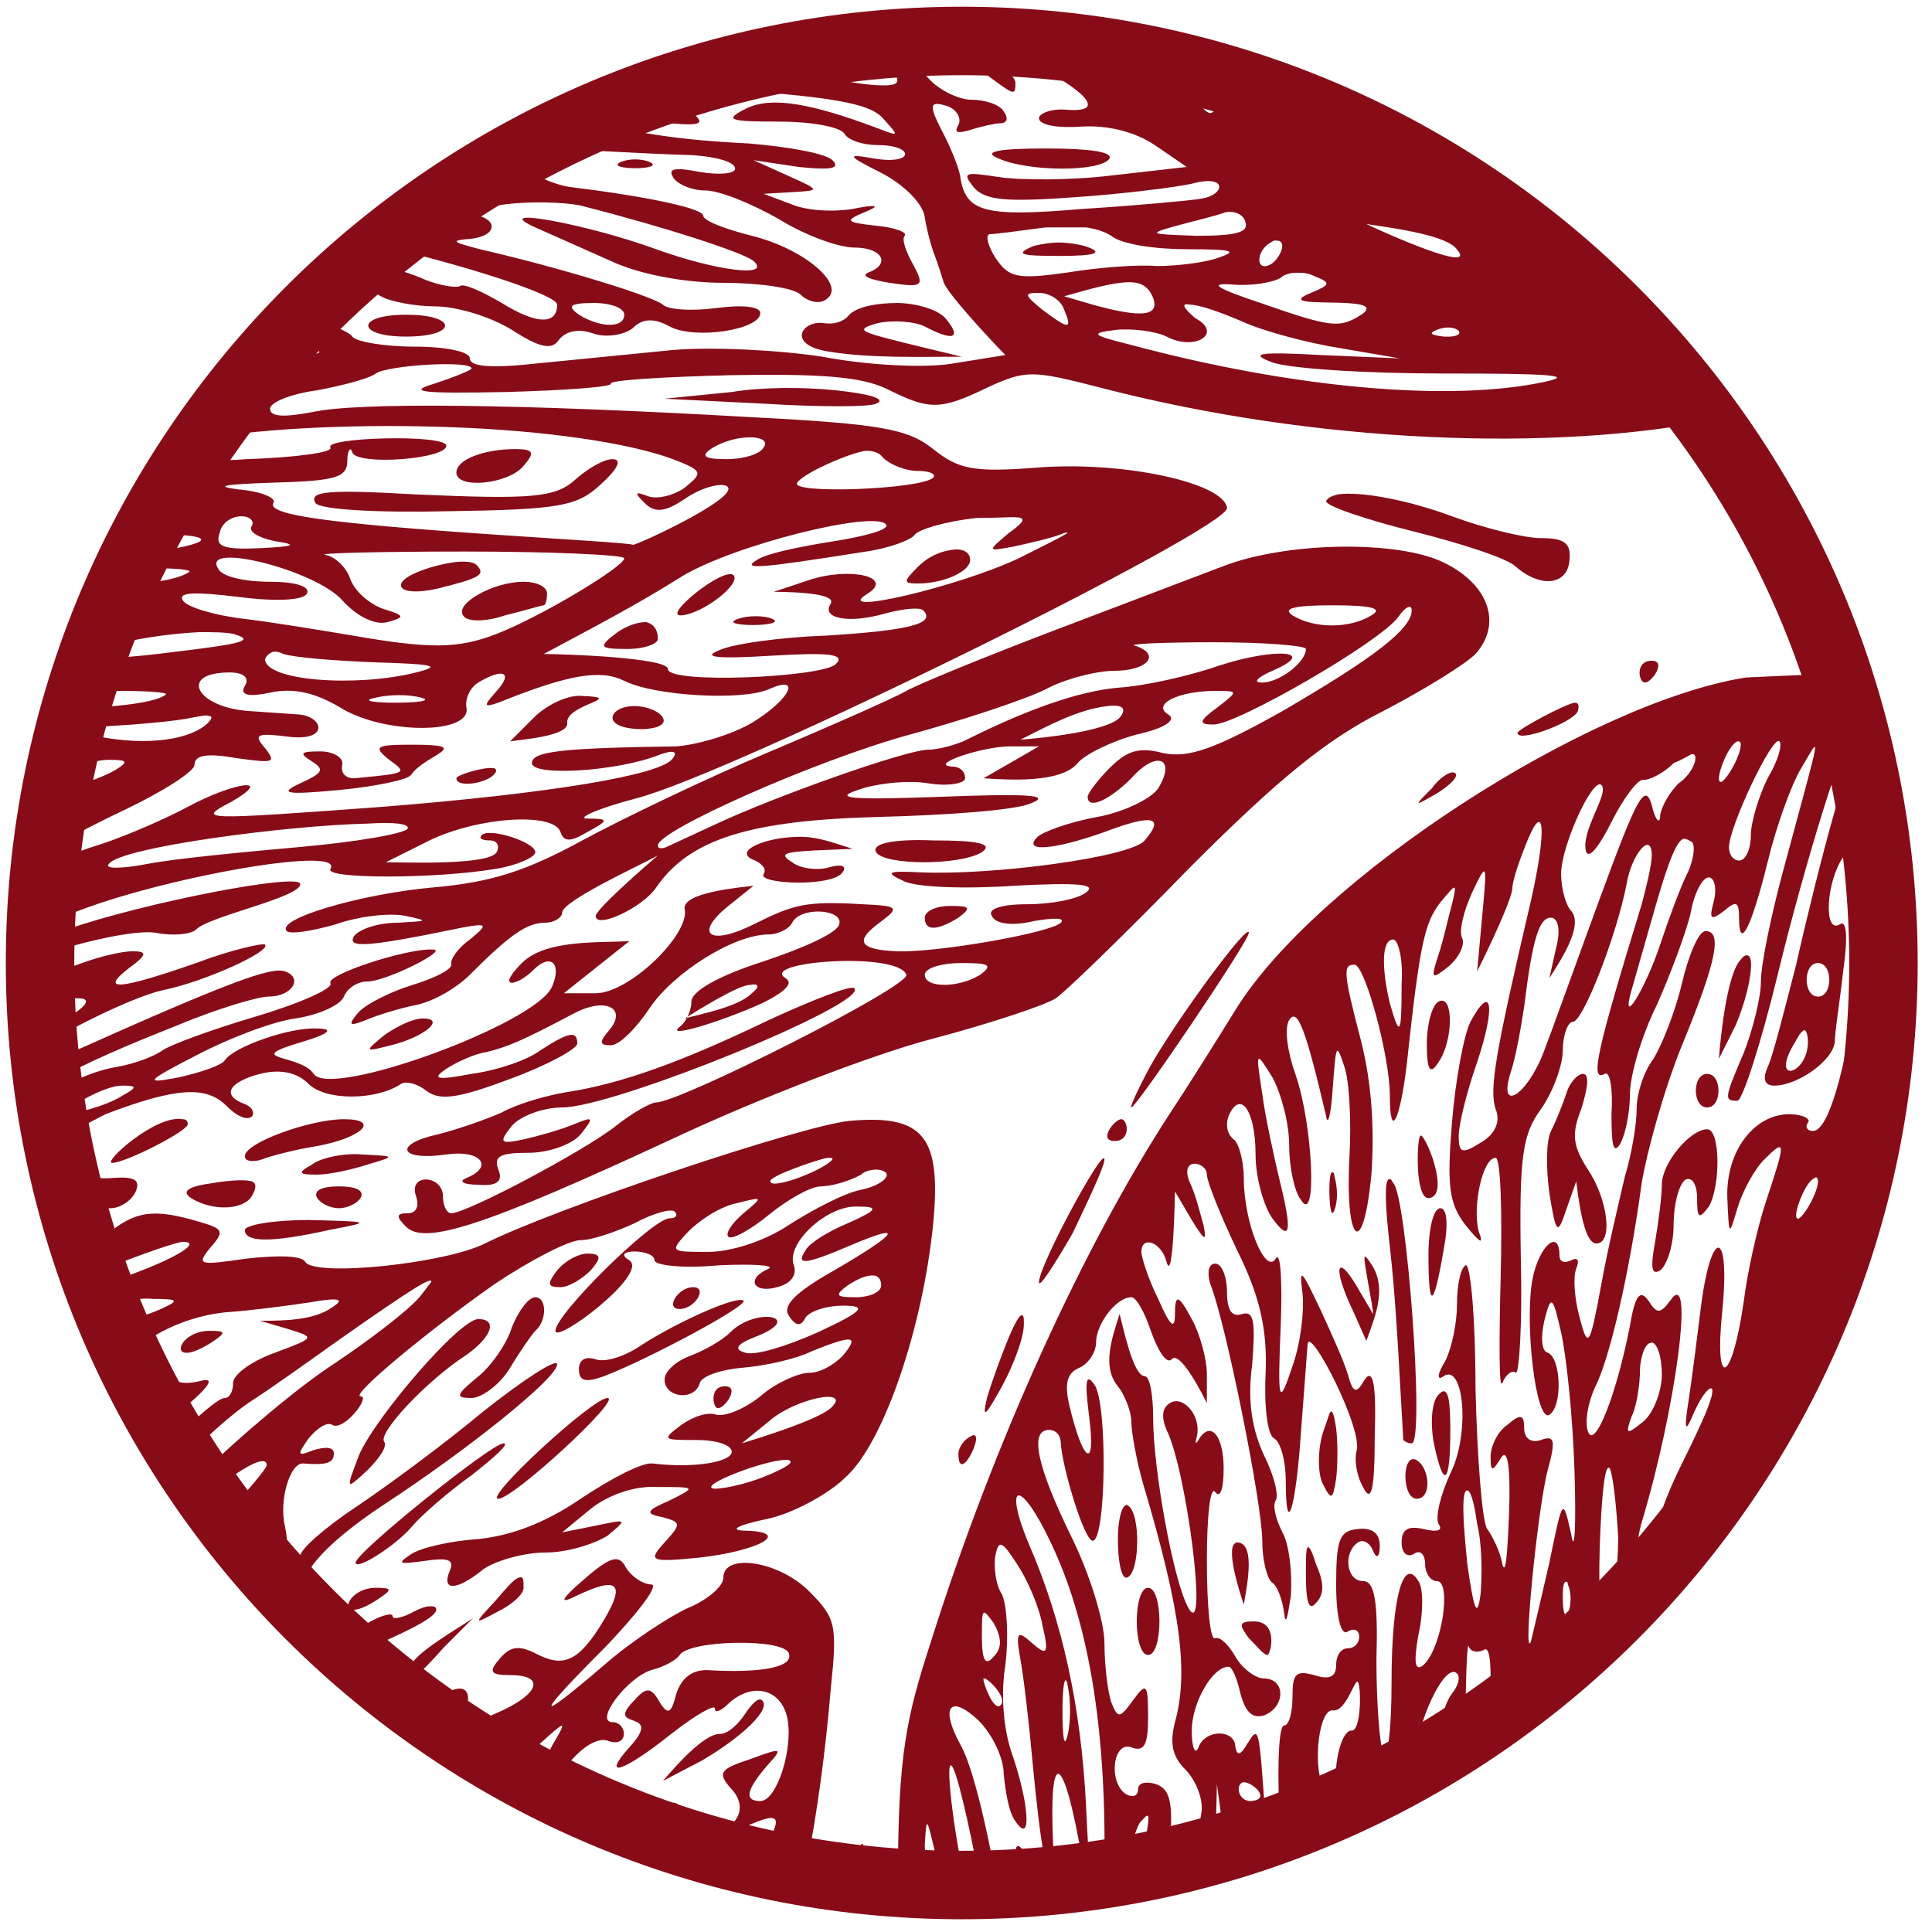
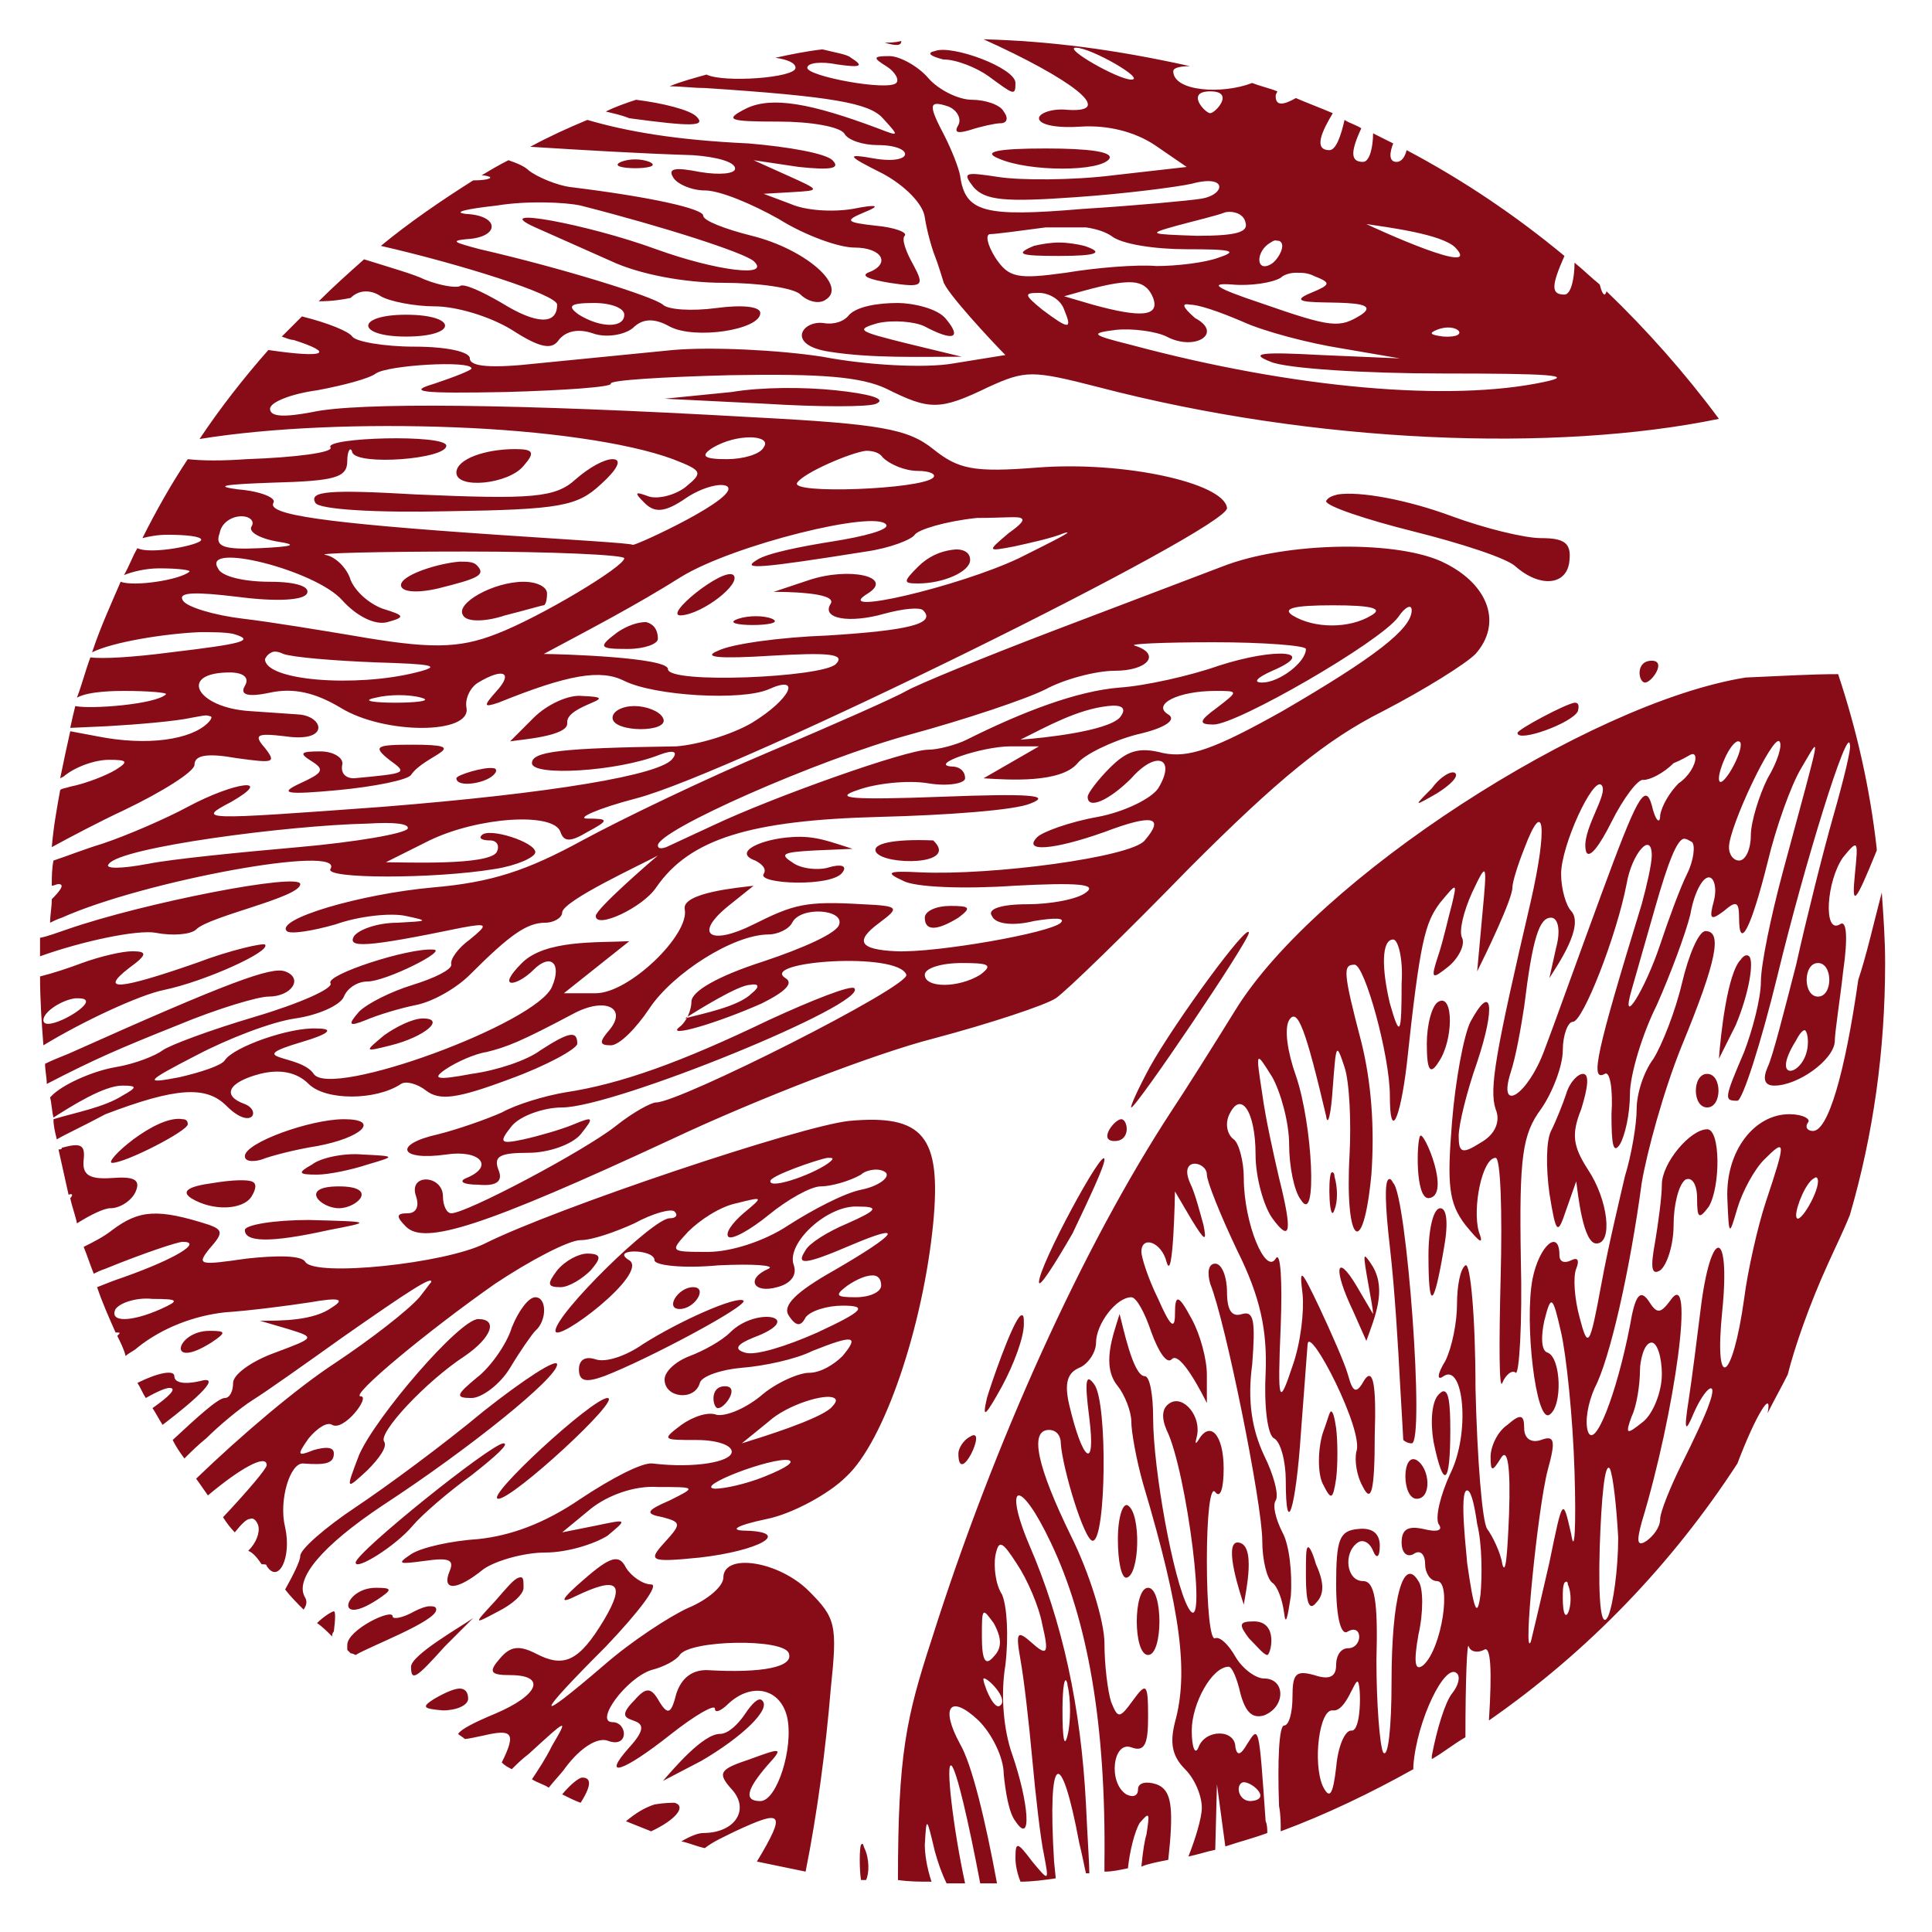
<svg xmlns="http://www.w3.org/2000/svg" width="80" height="80" viewBox="0 0 80 80" fill="none">
-   <path fill-rule="evenodd" clip-rule="evenodd" d="M40.727 1.627C44.273 3.227 46.289 4.687 44.203 4.548C43.578 4.478 43.022 4.687 43.022 4.896C43.022 5.174 43.786 5.313 44.76 5.243C45.872 5.174 46.984 5.452 47.819 6.008L49.139 6.913L46.081 7.26C44.412 7.469 42.257 7.469 41.353 7.33C39.963 7.121 39.824 7.121 40.31 7.747C40.797 8.303 41.631 8.373 44.551 8.164C46.567 8.025 48.722 7.747 49.348 7.608C50.877 7.191 50.738 8.095 49.696 8.234C49.278 8.303 47.054 8.512 44.829 8.651C40.727 8.999 39.963 8.79 39.754 7.26C39.685 6.913 39.407 6.217 39.129 5.661C38.433 4.339 38.433 4.131 39.268 4.409C39.615 4.548 39.824 4.896 39.685 5.174C39.476 5.522 39.685 5.522 40.171 5.383C40.589 5.243 41.214 5.104 41.423 5.104C41.701 5.104 41.77 4.896 41.562 4.618C41.423 4.339 40.797 4.131 40.241 4.131C39.685 4.131 38.851 3.714 38.433 3.227C38.016 2.74 37.252 2.323 36.834 2.323C36.139 2.323 36.139 2.392 36.696 2.74C37.043 2.949 37.252 3.296 37.113 3.435C36.765 3.783 33.428 3.157 33.428 2.809C33.428 2.601 33.984 2.531 34.679 2.67C35.653 2.809 35.792 2.74 35.236 2.392C35.096 2.253 34.61 2.184 34.054 2.044C33.428 2.114 32.733 2.253 32.107 2.392C32.594 2.462 32.941 2.601 32.941 2.809C32.941 3.227 29.952 3.435 29.257 3.088C28.77 3.227 28.214 3.366 27.727 3.574C28.214 3.574 28.701 3.644 29.187 3.644C34.471 3.992 36 4.27 36.556 4.896C37.252 5.661 37.252 5.661 36.348 5.313C33.567 4.27 31.968 3.992 30.925 4.479C29.952 4.965 30.161 5.035 32.246 5.035C33.567 5.035 34.749 5.243 34.958 5.522C35.096 5.8 35.722 6.008 36.348 6.008C37.877 6.008 37.877 6.843 36.209 6.565C35.027 6.356 35.027 6.426 36.556 7.191C37.46 7.678 38.225 8.443 38.294 8.999C38.364 9.486 38.572 10.251 38.711 10.598C38.85 10.946 38.989 11.433 39.059 11.642C39.129 12.059 41.145 14.215 41.631 14.701L39.476 15.049C38.294 15.258 35.861 15.119 34.054 14.771C32.246 14.493 29.465 14.354 27.866 14.493L22.235 15.049C20.358 15.258 19.455 15.188 19.455 14.841C19.455 14.562 18.481 14.354 17.16 14.354C15.909 14.354 14.727 14.145 14.588 13.937C14.449 13.728 13.615 13.38 12.503 13.102C12.225 13.38 11.947 13.658 11.668 13.937C11.877 14.006 12.016 14.076 12.155 14.076C13.893 14.632 13.476 14.841 11.112 14.493C10.069 15.675 9.096 16.927 8.262 18.179C11.251 17.692 15.144 17.553 18.759 17.692C22.514 17.831 25.989 18.318 27.866 19.013C29.118 19.5 29.118 19.57 28.353 20.195C27.866 20.543 27.171 20.682 26.824 20.543C26.267 20.335 26.267 20.404 26.685 20.821C27.102 21.239 27.519 21.239 28.423 20.613C29.048 20.195 29.813 19.987 30.091 20.126C30.786 20.543 26.267 22.63 26.198 22.56C26.128 22.491 23.626 22.351 20.567 22.143C13.406 21.656 11.043 21.308 11.321 20.821C11.46 20.613 10.765 20.335 9.861 20.265C8.818 20.126 9.305 20.056 11.251 19.987C13.893 19.917 14.38 19.778 14.38 19.083C14.38 18.666 14.519 18.457 14.588 18.735C14.797 19.291 18.481 19.013 18.481 18.457C18.481 17.97 13.406 18.109 13.684 18.526C13.823 18.735 12.225 18.944 10.209 19.013C9.235 19.083 8.401 19.083 7.775 19.013C7.08 20.056 6.455 21.169 5.898 22.282C6.176 22.212 6.524 22.143 6.941 22.143C7.706 22.143 8.332 22.212 8.332 22.351C8.332 22.56 6.246 22.977 5.69 22.699C5.481 23.047 5.342 23.464 5.134 23.812C5.481 23.673 6.037 23.534 6.594 23.534C7.358 23.534 7.914 23.603 7.845 23.673C7.428 24.02 5.551 24.299 4.995 24.09C4.577 25.064 4.16 25.968 3.813 27.011C4.647 26.594 6.733 26.246 8.262 26.176C8.818 26.176 9.305 26.176 9.652 26.246C10.626 26.524 10 26.663 7.08 27.011C5.481 27.22 4.23 27.289 3.743 27.22C3.535 27.776 3.396 28.332 3.187 28.889C3.674 28.61 4.856 28.61 5.134 28.61C6.176 28.61 6.941 28.68 6.872 28.75C6.455 29.167 3.743 29.375 3.118 29.236C3.048 29.515 2.979 29.793 2.909 30.14L4.438 30.071C5.69 30.001 7.289 29.862 7.914 29.723C8.332 29.654 8.54 29.584 8.679 29.654C8.818 29.654 8.749 29.793 8.61 29.932C7.914 30.627 6.107 30.905 4.021 30.488L2.909 30.279C2.77 30.905 2.631 31.531 2.492 32.227L2.631 32.157C3.118 31.74 3.952 31.462 4.508 31.462C5.273 31.462 5.342 31.531 4.786 31.879C4.438 32.088 3.604 32.435 2.909 32.574C2.7 32.644 2.561 32.644 2.492 32.714C2.353 33.478 2.214 34.243 2.144 35.078C2.909 34.661 4.091 34.035 5.134 33.548C6.733 32.783 8.053 31.948 8.053 31.67C8.053 31.253 8.61 31.183 9.791 31.392C11.321 31.601 11.46 31.601 10.973 30.975C10.487 30.419 10.626 30.349 11.807 30.488C13.684 30.766 13.406 29.654 12.364 29.584L10.348 29.445C8.123 29.306 7.358 27.845 9.513 27.845C10.069 27.845 10.348 28.054 10.139 28.402C9.93 28.75 10.209 28.889 11.182 28.68C12.155 28.471 13.059 28.68 14.102 29.306C15.909 30.419 19.524 30.419 19.316 29.306C19.246 28.958 19.455 28.471 19.802 28.263C20.845 27.637 21.262 27.845 20.567 28.61C20.011 29.236 20.011 29.306 20.636 29.097C23.556 27.915 24.877 27.706 25.85 28.193C27.102 28.819 30.717 29.028 31.829 28.541C33.219 27.915 32.733 28.958 31.134 29.932C30.3 30.419 28.909 30.836 28.006 30.905C23.209 30.975 22.027 31.114 22.027 31.601C22.027 32.157 25.572 31.948 27.31 31.253C27.866 31.044 28.075 31.114 27.866 31.392C27.449 32.088 22.792 32.853 15.84 33.409C8.262 33.965 8.123 33.965 9.583 33.2C11.39 32.157 9.722 32.366 7.775 33.409C6.872 33.896 5.273 34.591 4.23 34.939C3.535 35.148 2.839 35.426 2.214 35.634C2.144 35.982 2.144 36.33 2.144 36.678C2.214 36.678 2.353 36.608 2.422 36.608C2.7 36.608 2.492 36.886 2.144 37.234C2.144 37.582 2.075 37.86 2.075 38.208C2.214 38.138 2.353 38.068 2.561 37.999C5.968 36.469 14.31 34.939 13.684 35.982C13.406 36.399 17.995 36.399 20.497 35.982C21.401 35.843 22.166 35.495 22.166 35.287C22.166 34.869 20.219 34.243 19.941 34.591C19.802 34.73 20.011 34.8 20.289 34.8C20.567 34.8 20.706 35.008 20.567 35.287C20.219 35.843 16.813 35.704 15.979 35.704L17.786 34.8C19.802 33.826 22.931 33.618 23.209 34.452C23.348 34.869 23.626 34.869 24.321 34.452C25.225 33.965 25.225 33.896 24.321 33.896C23.834 33.896 24.738 33.478 26.337 33.061C30.369 32.018 50.947 21.865 50.808 21.03C50.669 19.987 46.498 19.083 42.952 19.361C40.31 19.57 39.685 19.43 38.642 18.596C37.599 17.762 36.487 17.553 31.134 17.275C21.401 16.718 14.797 16.649 12.92 17.066C11.807 17.275 11.182 17.275 11.182 16.927C11.182 16.649 12.086 16.301 13.128 16.162C14.241 15.953 15.284 15.675 15.562 15.466C16.048 15.119 19.524 14.91 19.524 15.258C19.524 15.327 18.829 15.606 17.995 15.884C16.813 16.232 17.439 16.301 20.984 16.232C23.417 16.162 25.364 16.023 25.294 15.884C25.225 15.745 27.449 15.606 30.23 15.536C34.054 15.466 35.653 15.606 36.696 16.092C38.503 16.997 38.92 16.997 40.936 16.023C42.465 15.327 42.744 15.327 45.455 16.023C54.492 18.387 64.434 18.735 71.177 17.344C69.787 15.466 68.188 13.658 66.519 12.059C66.519 12.128 66.45 12.198 66.45 12.198C66.38 12.198 66.311 12.059 66.241 11.781C65.894 11.502 65.546 11.155 65.198 10.877C65.198 11.502 65.059 12.198 64.781 12.198C64.225 12.198 64.225 11.85 64.781 10.598C62.765 8.929 60.61 7.469 58.246 6.217C58.177 6.495 58.038 6.704 57.829 6.704C57.482 6.704 57.551 6.287 57.69 5.939C57.412 5.8 57.134 5.661 56.856 5.522C56.856 6.078 56.717 6.704 56.439 6.704C55.952 6.704 55.883 6.356 56.369 5.313C56.161 5.174 55.883 5.104 55.674 4.965C55.535 5.591 55.327 6.217 55.048 6.217C54.353 6.217 54.77 5.383 55.188 4.687C54.701 4.478 54.145 4.27 53.658 4.061C53.172 4.339 52.824 4.409 52.824 3.992C52.824 3.922 52.824 3.922 52.893 3.783C52.546 3.644 52.198 3.574 51.851 3.435C50.599 3.922 48.583 3.783 48.583 2.949C48.583 2.809 48.861 2.74 49.278 2.74C46.15 2.044 43.439 1.697 40.727 1.627ZM10.834 64.773C10.973 64.773 11.043 64.773 11.043 64.843C11.53 65.608 12.086 64.495 11.807 63.243C11.529 62.131 12.016 60.531 12.572 60.601C13.476 60.67 13.824 60.601 13.824 60.184C13.824 59.905 13.476 59.905 12.989 60.044C12.294 60.323 12.294 60.253 12.781 59.558C13.128 59.14 13.546 58.862 13.754 59.001C14.241 59.279 15.353 57.819 14.936 57.819C14.449 57.819 17.717 55.107 20.497 53.16C21.957 52.186 23.556 51.351 24.043 51.351C24.529 51.351 25.503 51.004 26.268 50.656C27.032 50.239 27.797 50.03 27.936 50.169C28.075 50.308 28.006 50.447 27.727 50.447C27.032 50.447 23 54.411 23 55.107C23 55.663 26.893 52.742 26.059 52.186C25.225 51.699 27.102 51.699 27.102 52.186C27.102 52.395 28.284 52.534 29.744 52.395C31.203 52.325 32.107 52.395 31.829 52.534C30.856 52.951 31.203 53.577 32.177 53.299C32.733 53.16 33.011 52.812 32.872 52.395C32.524 51.49 34.262 49.891 35.514 49.961C36.417 49.961 36.348 50.1 35.096 50.656C34.262 51.004 33.498 51.49 33.358 51.769C32.941 52.395 33.289 52.395 35.236 51.56C37.53 50.586 37.182 51.073 34.54 52.603C32.941 53.507 32.385 54.064 32.663 54.481C32.941 54.898 33.15 54.968 33.358 54.55C33.567 54.272 34.262 54.064 34.888 54.064C35.931 54.064 35.792 54.272 33.845 55.176C32.594 55.733 31.273 56.15 30.856 56.011C30.369 55.872 30.508 55.663 31.203 55.385C33.428 54.55 31.342 54.064 30.23 55.176C29.883 55.524 29.118 55.941 28.562 56.15C28.006 56.359 27.519 56.776 27.519 57.124C27.519 57.889 28.77 58.028 28.979 57.263C29.048 56.984 29.883 56.706 30.717 56.637C31.62 56.567 32.941 56.289 33.637 55.941C35.375 55.246 35.583 55.315 34.888 56.15C34.54 56.498 33.984 56.845 33.498 56.845C33.08 56.845 32.107 57.263 31.482 57.819C30.786 58.375 30.021 58.654 29.674 58.584C29.326 58.445 28.701 58.654 28.214 59.001C27.38 59.627 27.449 59.627 28.84 59.627C29.674 59.627 30.3 59.836 30.3 60.114C30.3 60.531 28.77 60.809 27.032 60.601C26.615 60.531 25.294 61.227 24.043 62.061C22.514 63.104 21.123 63.591 19.802 63.73C18.69 63.8 17.439 64.078 17.021 64.356C16.396 64.773 16.535 64.773 17.578 64.634C18.551 64.495 18.829 64.565 18.62 65.052C18.273 65.886 18.898 65.886 20.011 64.982C20.497 64.634 21.679 64.287 22.583 64.287C23.487 64.287 24.599 63.939 25.155 63.591C25.989 62.896 25.989 62.896 24.669 63.174L23.278 63.452L24.46 62.478C25.155 61.922 26.267 61.505 27.241 61.574C28.84 61.574 28.84 61.574 27.727 62.131C26.754 62.548 26.685 62.687 27.449 62.826C28.214 63.035 28.214 63.104 27.519 63.869C26.824 64.634 26.893 64.704 28.979 64.495C31.412 64.217 32.802 63.452 30.925 63.383C30.161 63.383 30.439 63.174 31.759 62.896C32.802 62.687 34.332 61.853 35.027 61.157C36.626 59.697 38.225 54.898 38.642 50.656C38.989 47.04 38.225 46.136 35.166 46.414C33.15 46.622 23 50.03 20.08 51.49C18.412 52.325 13.059 52.881 12.642 52.255C12.503 51.977 11.46 51.977 10.209 52.116C8.262 52.395 8.123 52.395 8.679 51.699C9.235 51.073 9.235 50.934 8.679 50.725C6.524 50.03 5.759 50.1 4.647 50.934C4.299 51.212 3.882 51.421 3.465 51.63C3.604 51.977 3.743 52.395 3.882 52.742C4.021 52.673 4.16 52.603 4.369 52.534C5.898 51.908 7.358 51.421 7.567 51.421C8.401 51.421 7.289 52.116 5.134 52.881C4.717 53.02 4.369 53.16 4.021 53.299C4.23 53.925 4.508 54.55 4.786 55.176C4.995 55.176 4.995 55.176 4.856 55.315C4.995 55.594 5.134 55.872 5.203 56.15C5.342 56.011 5.551 55.941 5.69 55.802C6.733 54.968 8.053 54.481 9.305 54.342C10.348 54.272 11.947 54.064 12.85 53.925C14.032 53.716 14.31 53.785 13.754 54.133C12.989 54.69 11.668 54.69 10.765 54.69L11.947 55.037C13.059 55.385 13.059 55.385 11.39 56.011C10.417 56.359 9.652 56.915 9.652 57.263C9.652 57.61 9.513 57.889 9.305 57.889C9.027 57.889 8.123 58.723 7.15 59.627C7.289 59.905 7.428 60.114 7.636 60.392C7.914 60.114 8.193 59.836 8.54 59.558C9.027 59.071 9.93 58.306 10.487 57.958C11.043 57.61 12.711 56.428 14.171 55.385C16.952 53.438 17.925 52.812 17.856 53.09C17.786 53.16 17.647 53.368 17.369 53.716C16.882 54.272 15.353 55.455 13.893 56.428C12.294 57.471 10 59.419 8.123 61.227C8.262 61.435 8.471 61.714 8.61 61.922C9.931 60.809 11.043 60.184 11.043 60.67C11.043 60.809 10.278 61.714 9.235 62.826C9.374 63.035 9.513 63.243 9.722 63.452C10 63.104 10.209 62.896 10.348 62.896C10.487 62.826 10.626 62.965 10.695 63.174C10.765 63.452 10.626 63.869 10.278 64.217C10.487 64.287 10.695 64.565 10.834 64.773ZM3.187 50.656C3.118 50.308 2.979 49.961 2.909 49.613C3.048 49.474 2.979 49.404 2.84 49.474C2.7 48.848 2.561 48.222 2.422 47.596C2.492 47.596 2.561 47.596 2.561 47.526C3.326 47.318 3.535 47.387 3.465 48.013C3.396 48.639 3.674 48.848 4.647 48.778C5.551 48.709 5.829 48.848 5.62 49.335C5.481 49.682 4.995 50.03 4.577 50.03C4.299 50.03 3.743 50.308 3.187 50.656ZM2.353 47.179C2.283 46.901 2.214 46.622 2.214 46.344C3.118 46.066 4.299 45.857 5.064 45.371C5.69 45.023 5.69 44.953 5.064 44.953C4.299 44.953 2.979 45.788 2.214 46.275C2.144 45.996 2.144 45.718 2.075 45.44C2.144 45.371 2.144 45.371 2.214 45.301C2.77 44.814 3.952 44.327 4.786 44.188C5.62 44.049 6.454 43.702 6.733 43.493C7.011 43.284 8.679 42.658 10.556 42.102C12.433 41.546 13.823 40.92 13.684 40.711C13.476 40.363 16.883 39.251 17.925 39.32C18.62 39.32 15.979 40.642 15.214 40.642C14.797 40.642 14.38 40.92 14.241 41.267C14.102 41.615 13.198 42.032 12.225 42.172C11.251 42.311 9.444 43.006 8.123 43.702C5.968 44.814 5.968 44.884 7.428 44.606C8.332 44.397 9.166 44.119 9.305 43.91C9.652 43.354 12.016 42.519 13.128 42.589C13.824 42.589 13.684 42.797 12.503 43.145C9.93 43.91 12.433 43.632 12.989 44.467C13.684 45.51 22.235 42.38 22.861 40.85C23.278 39.877 22.792 39.459 22.096 40.155C21.401 40.85 20.497 40.989 21.61 39.877C22.583 38.903 24.738 39.042 26.059 38.972L23.348 41.128H24.669C26.059 41.128 28.562 38.694 28.353 37.651C28.214 36.956 30.647 36.747 31.203 36.678L30.161 37.512C28.701 38.694 29.396 39.181 31.203 38.277C32.872 37.443 33.358 37.303 35.722 37.443C37.252 37.512 37.252 37.582 36.417 38.208C35.375 38.972 35.583 39.32 37.113 39.39C38.781 39.459 43.508 38.625 43.925 38.208C44.134 37.999 43.647 37.999 42.813 38.138C41.979 38.347 41.214 38.277 41.075 37.929C40.867 37.651 41.423 37.443 42.535 37.443C43.508 37.443 44.621 37.234 44.968 36.956C45.455 36.608 44.621 36.538 41.979 36.678C39.963 36.817 37.877 36.747 37.391 36.469C36.626 36.121 36.765 36.052 38.086 36.121C41.075 36.26 46.845 35.495 47.401 34.8C48.236 33.826 47.749 33.687 45.733 34.452C43.578 35.217 42.327 35.287 42.952 34.661C43.161 34.452 44.273 34.035 45.455 33.826C46.567 33.618 47.679 33.061 47.958 32.644C48.722 31.392 47.888 31.044 46.845 32.227C45.941 33.131 45.038 33.548 45.038 32.992C45.038 32.853 45.455 32.296 45.941 31.809C46.637 31.114 47.123 30.905 48.166 31.184C49.209 31.392 50.252 31.044 53.102 29.445C56.925 27.22 58.455 26.037 58.455 25.272C58.455 24.994 58.177 25.133 57.899 25.55C57.134 26.594 51.225 30.001 50.252 30.001C49.626 30.001 49.626 29.862 50.391 29.306C51.294 28.61 51.294 28.61 50.321 28.61C48.792 28.61 47.679 29.167 48.375 29.584C48.722 29.793 48.305 30.14 47.054 30.419C46.011 30.697 44.899 31.253 44.621 31.601C43.925 32.435 41.77 32.296 40.727 32.227L43.022 30.905H41.84C40.658 30.905 38.433 31.67 39.407 31.74C39.754 31.74 39.963 31.948 39.963 32.227C39.963 32.435 39.268 32.574 38.433 32.435C37.599 32.296 36.278 32.435 35.514 32.714C34.471 33.061 35.236 33.131 38.989 32.992C42.605 32.853 43.578 32.922 42.674 33.27C42.048 33.548 39.198 33.757 36.417 33.826C31.064 33.965 28.562 34.73 27.171 36.747C26.615 37.582 24.669 38.486 24.669 37.929C24.669 37.651 26.824 35.773 27.241 35.426C26.615 35.773 23.278 37.303 23.278 37.79C23.278 37.999 22.931 38.208 22.583 38.208C21.818 38.208 21.123 38.694 19.455 40.363C18.898 40.92 17.925 41.476 17.23 41.615C16.535 41.754 15.631 42.032 15.145 42.241C14.449 42.519 14.38 42.45 14.866 41.893C15.214 41.546 16.187 41.059 17.091 40.781C17.995 40.502 18.69 40.155 18.69 39.946C18.62 39.737 18.968 39.251 19.455 38.903C20.219 38.277 20.219 38.208 19.107 38.416C15.075 39.251 14.38 39.251 14.658 38.764C14.866 38.486 15.631 38.208 16.465 38.208C17.717 38.138 17.786 38.138 16.813 37.929C16.187 37.79 14.866 37.929 13.893 38.277C12.92 38.555 12.016 38.694 11.877 38.555C11.39 38.068 14.866 37.025 17.925 36.747C20.358 36.538 21.818 36.052 24.112 34.8C25.781 33.896 29.257 32.227 31.899 31.114C34.54 30.001 37.043 28.889 37.53 28.61C38.016 28.332 40.728 27.22 43.647 26.107L50.599 23.464C53.241 22.421 57.968 22.351 59.845 23.325C61.653 24.229 62.209 25.829 61.097 27.08C60.68 27.498 59.011 28.541 57.273 29.445C54.91 30.627 52.893 32.296 49.278 35.913C46.637 38.625 44.134 41.059 43.717 41.337C43.3 41.615 41.006 42.38 38.642 43.006C36.209 43.632 31.342 45.51 27.797 47.179C20.011 50.795 17.578 51.56 16.813 50.795C16.396 50.378 16.396 50.239 16.883 50.239C17.23 50.239 17.369 49.961 17.23 49.543C16.883 48.57 18.342 48.639 18.342 49.543C18.342 49.891 18.481 50.239 18.69 50.239C19.316 50.239 24.182 47.666 25.503 46.622C26.198 46.066 26.963 45.649 27.171 45.649C28.145 45.649 37.669 40.85 37.53 40.363C37.182 39.39 31.412 39.807 32.524 40.502C32.872 40.711 32.524 41.059 31.551 41.546C29.674 42.38 27.519 43.006 28.145 42.519C28.423 42.311 28.631 41.824 28.631 41.476C28.631 41.059 29.674 40.433 31.62 39.807C33.289 39.251 34.679 38.625 34.749 38.277C34.957 37.651 33.15 37.512 32.802 38.208C32.663 38.486 32.177 38.694 31.829 38.694C30.369 38.694 27.866 40.294 26.893 41.754C26.337 42.589 25.642 43.284 25.294 43.284C24.808 43.284 24.808 43.145 25.225 42.658C25.989 41.754 25.086 41.267 23.765 41.963C21.54 43.145 20.984 43.354 20.15 43.562C19.663 43.632 18.898 43.98 18.481 44.258C17.856 44.675 18.064 44.745 19.524 44.467C20.567 44.327 21.818 43.91 22.374 43.493C23.556 42.728 23.904 42.658 23.904 43.215C23.904 43.423 22.652 44.119 21.123 44.675C18.898 45.51 18.203 45.579 17.647 45.162C17.3 44.884 16.813 44.745 16.604 44.884C15.562 45.579 13.476 45.579 12.781 44.884C12.294 44.397 11.599 44.258 10.765 44.467C9.444 44.814 9.166 45.371 10.139 45.718C10.834 45.996 10.417 46.831 9.374 45.788C8.54 44.953 7.289 45.023 4.369 46.136C3.326 46.692 2.7 46.97 2.353 47.179ZM1.936 44.884C3.952 43.841 4.925 43.423 7.358 42.45C9.027 41.754 10.695 41.267 11.112 41.267C12.086 41.267 12.572 40.502 11.807 40.224C11.251 40.016 9.513 40.642 2.84 43.632C2.492 43.771 2.144 43.91 1.866 44.049C1.866 44.327 1.936 44.606 1.936 44.884ZM1.797 43.284C3.396 42.311 5.759 41.198 6.802 40.989C8.471 40.642 11.251 39.39 10.973 39.112C10.904 39.042 9.583 39.32 8.123 39.877C4.925 40.989 4.091 41.059 5.342 40.085C6.107 39.529 6.107 39.39 5.481 39.39C5.064 39.39 4.16 39.598 3.396 39.877C2.84 40.085 2.214 40.294 1.658 40.433C1.658 41.407 1.727 42.38 1.797 43.284ZM1.658 39.598C1.658 39.32 1.658 39.112 1.658 38.833C2.005 38.764 2.353 38.625 2.77 38.486C5.968 37.373 12.433 36.121 12.433 36.608C12.433 37.164 8.679 37.929 8.123 38.486C7.914 38.694 7.15 38.764 6.455 38.625C5.69 38.486 3.396 38.972 1.658 39.598ZM76.113 27.915C76.878 30.21 77.434 32.644 77.712 35.148V35.217C76.808 37.443 76.669 37.582 76.808 36.191C76.947 34.8 76.947 34.73 76.321 35.495C75.626 36.469 75.487 38.694 76.182 38.277C76.46 38.068 76.53 38.764 76.321 40.224C76.182 41.476 75.974 42.728 75.974 43.145C75.904 43.91 74.444 44.953 73.471 44.953C73.054 44.953 72.984 44.675 73.193 44.188C73.402 43.771 73.888 41.824 74.375 39.946C74.792 38.068 75.487 35.287 75.904 33.826C76.321 32.366 76.669 30.975 76.6 30.836C76.53 29.932 74.722 35.773 73.61 40.363C72.915 43.215 72.15 45.579 71.942 45.579C71.385 45.579 71.386 45.51 72.22 43.562C72.567 42.658 72.915 41.337 72.915 40.642C72.915 39.946 73.332 37.929 73.819 36.121C75.487 29.932 75.418 30.419 74.584 31.809C74.166 32.505 73.541 34.243 73.193 35.704C72.498 38.486 72.011 39.39 72.011 37.999C72.011 37.303 71.872 37.303 71.385 37.721C70.829 38.138 70.76 38.068 70.968 37.303C71.107 36.747 70.969 36.33 70.76 36.33C70.482 36.33 70.134 37.025 69.995 37.86C69.787 38.694 69.161 40.363 68.605 41.615C67.979 42.867 67.492 44.536 67.492 45.301C67.492 46.136 67.284 47.04 67.075 47.387C66.797 47.805 66.728 47.387 66.728 46.136C66.797 45.092 66.658 44.327 66.45 44.467C65.824 44.814 66.102 43.562 67.979 37.443C68.188 36.678 68.396 35.773 68.396 35.426C68.396 34.383 67.562 35.356 67.353 36.608C66.936 38.764 65.546 42.311 65.129 42.311C64.92 42.311 64.712 42.867 64.712 43.493C64.712 44.119 64.295 45.231 63.808 45.927C63.043 46.97 62.904 47.874 62.974 52.116C63.043 54.829 62.904 56.915 62.765 56.845C62.626 56.706 62.348 56.915 62.209 57.263C62.07 57.61 62.07 55.594 62.139 52.881C62.209 50.169 62.139 47.944 61.931 47.944C61.375 47.944 60.958 50.03 61.236 51.004C61.444 51.56 61.305 51.49 60.68 50.725C59.984 49.821 59.915 49.056 60.123 46.483C60.263 44.745 60.61 42.867 60.888 42.311C61.792 40.642 61.931 41.685 61.166 43.98C60.749 45.162 60.401 46.553 60.401 47.04C60.401 47.735 60.541 47.805 61.305 47.318C61.931 46.97 62.139 46.414 61.931 45.927C61.653 45.092 61.931 43.562 63.391 37.303C64.086 34.243 63.947 32.922 63.113 35.148C62.835 35.843 62.626 36.538 62.626 36.747C62.626 37.234 61.514 39.529 61.166 40.224L61.375 37.929C61.583 35.704 61.583 35.634 60.958 36.956C60.61 37.721 60.401 38.555 60.541 38.833C60.68 39.112 60.401 39.668 59.984 40.016C59.289 40.572 59.22 40.572 59.567 39.529C59.776 38.903 59.984 37.929 60.123 37.443C60.332 36.538 60.332 36.538 59.637 37.373C59.011 38.208 58.803 38.903 58.246 44.119C57.968 46.414 57.551 47.248 57.551 45.371C57.551 43.702 56.508 39.946 56.091 39.946C55.605 39.946 55.605 40.224 56.369 43.145C56.786 44.814 56.925 46.692 56.786 48.639C56.439 52.255 55.674 51.49 55.883 47.805C55.952 46.483 55.883 44.814 55.674 44.188C55.327 43.145 55.327 43.215 55.188 45.023C55.118 46.136 54.979 46.692 54.91 46.205C54.075 42.658 53.728 41.685 53.38 42.241C53.172 42.589 53.31 43.562 53.658 44.536C54.353 46.553 54.562 50.795 53.867 49.682C53.589 49.335 53.38 48.291 53.38 47.387C53.38 46.483 53.032 45.231 52.685 44.606C51.99 43.493 51.99 43.493 52.268 45.301C52.407 46.344 52.754 47.874 52.963 48.778C53.519 51.004 53.45 51.49 52.685 50.447C52.337 49.961 51.99 48.778 51.99 47.805C51.99 45.996 51.364 45.092 50.877 46.205C50.738 46.553 50.808 46.97 51.086 47.179C51.294 47.318 51.503 48.083 51.503 48.778C51.503 50.656 52.407 52.812 52.824 52.116C53.032 51.769 53.102 53.09 53.032 54.898C52.893 58.167 52.963 58.236 53.519 56.567C53.867 55.594 54.006 54.272 53.936 53.577C53.797 52.464 53.867 52.534 54.631 54.133C55.118 55.176 55.674 56.428 55.813 56.915C56.022 57.68 56.161 57.749 56.508 57.124C56.856 56.637 56.995 57.332 56.925 59.419C56.925 61.714 56.786 62.27 56.439 61.574C56.161 61.088 56.091 60.462 56.161 60.114C56.508 59.279 54.214 54.829 54.145 55.663L53.867 59.349C53.658 62.478 53.241 63.8 53.241 61.296C53.241 60.531 53.032 59.697 52.754 59.558C52.476 59.419 52.337 58.167 52.407 56.845C52.476 55.107 52.198 53.716 51.225 51.769C50.53 50.308 49.974 48.917 49.974 48.639C49.974 48.083 48.792 47.874 49.278 48.987C49.487 49.404 49.696 50.239 49.834 50.725C49.974 51.421 49.904 51.421 49.348 50.517L48.653 49.335C48.653 49.404 48.583 53.229 48.305 52.255C48.097 51.421 47.262 51.143 47.262 51.838C47.262 52.047 47.54 52.951 47.958 53.785C48.444 54.898 48.653 55.107 48.653 54.411C48.653 53.577 48.792 53.577 49.348 54.62C49.696 55.246 49.974 56.289 49.974 56.915V58.097C49.835 57.819 48.861 55.872 48.514 56.289C48.305 56.498 47.958 55.941 47.679 55.176C47.401 54.342 47.054 53.716 46.845 53.716C46.22 53.716 45.385 54.829 45.385 55.594C45.385 56.011 45.038 56.498 44.69 56.637C44.203 56.845 44.064 57.263 44.273 58.167C44.829 60.531 45.385 60.949 45.107 58.723C44.899 57.124 44.968 56.845 45.316 57.332C45.872 58.097 45.802 63.8 45.246 63.8C44.899 63.8 43.995 60.809 43.925 59.766C43.925 59.419 43.717 59.21 43.439 59.21C42.605 59.21 42.952 60.74 44.343 63.591C45.107 65.121 45.733 67.138 45.733 68.042C45.733 68.946 45.872 70.059 46.011 70.476C46.289 71.172 46.359 71.171 46.915 70.406C47.471 69.642 47.54 69.711 47.54 71.102C47.54 72.215 47.401 72.562 46.845 72.354C46.081 72.076 45.872 73.814 46.637 74.301C46.915 74.44 47.123 74.371 47.123 74.092C47.123 73.814 47.471 73.745 47.888 73.884C48.444 74.092 48.583 74.649 48.444 76.318L48.375 77.013C48.027 77.083 47.61 77.152 47.262 77.291C47.332 76.596 47.401 76.179 47.471 75.97C47.61 75.066 47.61 74.996 47.193 75.483C46.984 75.831 46.776 76.665 46.706 77.361C46.359 77.43 46.081 77.5 45.733 77.5C45.733 77.361 45.733 77.291 45.733 77.152C45.803 71.38 45.038 67.068 43.508 63.869C42.883 62.548 42.396 61.922 42.187 61.922C41.979 61.922 42.048 62.618 42.605 63.939C43.995 67.138 44.76 70.685 44.968 74.718C45.038 76.248 45.107 77.152 45.107 77.57H44.968C44.899 77.291 44.829 76.874 44.69 76.318C43.925 72.215 43.369 72.562 43.647 77.083L43.717 77.778C43.23 77.848 42.744 77.917 42.257 77.917C42.118 77.57 42.048 77.222 42.048 76.944C42.048 76.248 42.118 76.248 42.744 77.083C43.439 77.917 43.439 77.917 43.23 76.805C43.091 76.179 42.883 74.371 42.744 72.841C42.605 71.311 42.396 69.502 42.257 68.737C42.048 67.555 42.118 67.486 42.744 68.042C43.369 68.598 43.439 68.459 43.161 67.277C43.022 66.512 42.535 65.399 42.118 64.773C41.492 63.8 41.353 63.73 41.214 64.426C41.145 64.843 41.214 65.608 41.492 66.025C41.701 66.512 41.77 67.764 41.631 68.946C41.423 70.198 41.562 71.658 41.909 72.632C42.605 74.649 42.744 76.457 42.048 75.414C41.77 75.066 41.631 74.162 41.562 73.466C41.562 72.771 41.075 71.797 40.519 71.241C39.337 70.128 38.92 70.685 39.754 72.215C40.241 73.049 40.797 75.344 41.284 77.987C41.075 77.987 40.867 77.987 40.589 77.987C40.102 75.414 39.615 73.327 39.407 73.119C39.129 72.841 39.476 75.761 39.963 77.987C39.754 77.987 39.546 77.987 39.337 77.987H39.198C38.99 77.57 38.85 77.152 38.711 76.665C38.364 75.205 38.364 75.205 38.294 76.387C38.294 76.735 38.364 77.291 38.572 77.917C38.086 77.917 37.669 77.917 37.182 77.848C37.182 72.632 37.53 71.102 38.572 67.903C41.145 59.766 44.829 51.63 48.514 45.996C49.07 45.162 50.252 43.284 51.155 41.824C54.492 36.399 65.754 29.097 72.289 28.054C73.888 27.985 75.001 27.915 76.113 27.915ZM77.92 36.956C77.99 37.929 78.059 38.903 78.059 39.877C78.059 43.493 77.573 46.97 76.6 50.308C76.321 51.004 75.974 51.699 75.696 52.325C74.931 53.994 74.305 55.802 74.027 56.915C73.749 57.471 73.471 57.958 73.193 58.514C73.402 57.471 72.706 58.584 71.942 60.601C69.23 64.773 65.754 68.39 61.653 71.241C61.792 69.085 61.722 68.112 61.444 68.32C61.166 68.459 60.888 68.39 60.819 68.181C60.749 67.903 60.68 69.572 60.68 71.936C60.193 72.215 59.776 72.562 59.289 72.841V72.701C59.498 71.589 59.845 70.476 60.123 70.128C60.401 69.781 60.471 69.433 60.332 69.294C59.845 68.807 58.663 71.241 58.524 73.119V73.258C56.786 74.231 54.91 75.136 53.032 75.831C53.032 75.483 53.032 75.136 52.963 74.788C52.893 72.91 52.963 71.45 53.172 71.45C53.38 71.45 53.519 70.893 53.519 70.267C53.519 69.294 53.658 69.155 54.423 69.363C55.048 69.572 55.327 69.433 55.327 68.946C55.327 68.529 55.535 68.251 55.813 68.251C56.439 68.251 56.439 67.207 55.813 67.555C55.535 67.764 55.327 66.999 55.327 65.608C55.327 63.73 55.466 63.383 56.23 63.313C56.856 63.243 57.134 63.522 57.134 64.008C57.134 64.495 56.995 64.565 56.856 64.217C56.717 63.869 56.439 63.73 56.23 63.869C55.605 64.287 55.744 65.469 56.439 65.469C56.925 65.469 57.065 66.303 56.995 68.737C56.995 70.546 57.134 72.284 57.273 72.562C57.482 72.841 57.621 71.519 57.621 69.642C57.621 66.164 58.107 64.426 58.733 65.469C58.942 65.747 58.942 66.79 58.733 67.694C58.525 68.877 58.594 69.224 58.942 68.946C59.706 68.251 60.123 65.469 59.498 65.469C59.22 65.469 59.011 65.121 59.011 64.773C59.011 64.356 58.803 64.147 58.524 64.356C58.246 64.495 58.038 64.287 58.038 63.869C58.038 63.313 58.316 63.174 58.942 63.313C59.498 63.452 59.776 63.383 59.567 63.104C59.428 62.826 59.637 61.922 60.054 61.018C60.888 59.349 60.61 56.428 59.776 56.984C59.498 57.193 59.498 56.915 59.845 56.359C60.123 55.802 60.332 54.759 60.332 53.994C60.332 53.229 60.471 52.534 60.68 52.395C60.888 52.255 61.097 54.55 61.097 57.471C61.166 60.392 61.375 63.035 61.583 63.313C61.792 63.591 62.139 64.287 62.209 64.773C62.348 65.26 62.418 64.356 62.487 62.687C62.557 60.67 62.418 59.905 62.139 60.392C61.792 60.949 61.722 60.949 61.722 60.323C61.722 59.905 62.001 59.279 62.418 59.001C62.974 58.514 63.113 58.584 63.113 59.14C63.113 59.558 63.391 59.766 63.808 59.627C64.364 59.419 64.434 59.627 64.086 60.879C63.669 62.478 63.043 68.807 63.391 67.972C63.46 67.694 63.808 66.234 64.156 64.704C64.712 61.992 64.712 61.992 65.059 63.522C65.198 64.426 65.268 63.243 65.198 60.949C65.129 58.654 64.851 56.08 64.642 55.176C64.295 53.646 64.225 53.577 63.947 54.69C63.808 55.315 63.808 55.941 64.086 56.011C64.642 56.219 64.712 58.236 64.156 58.584C63.599 58.932 63.113 54.759 63.46 52.951C63.739 51.56 64.573 50.865 64.573 51.977C64.573 52.255 64.781 52.325 65.059 52.186C65.337 52.047 65.407 52.186 65.268 52.534C65.129 52.881 65.198 53.785 65.407 54.55C65.754 55.872 65.824 55.802 66.311 53.16C66.589 51.63 67.075 49.613 67.284 48.709C67.562 47.805 67.77 46.553 67.77 45.927C67.77 45.301 68.049 44.397 68.466 43.841C68.813 43.284 69.369 41.893 69.647 40.711C69.926 39.529 70.343 38.555 70.621 38.555C71.316 38.555 71.107 39.737 69.647 43.284C68.883 45.162 68.188 47.735 67.979 48.987C67.493 52.603 66.658 56.289 66.033 57.471C65.754 58.097 65.615 58.862 65.754 59.279C66.032 60.044 66.936 57.749 67.492 54.898C67.701 53.646 67.909 53.368 68.257 53.855C68.605 54.411 68.744 54.411 69.161 53.855C70.204 52.325 69.37 58.445 67.979 63.035C67.771 63.8 67.77 64.078 68.188 63.8C68.466 63.591 68.744 63.243 68.744 62.896C68.744 62.618 69.161 61.574 69.647 60.601C70.134 59.627 70.621 58.584 70.76 58.167C71.177 57.054 70.621 57.402 70.134 58.514C69.787 59.349 69.717 59.279 69.926 57.958C70.065 57.054 70.273 55.385 70.412 54.272C70.829 50.795 71.664 50.795 71.316 54.272C70.968 57.68 71.733 57.263 72.22 53.785C72.359 52.673 72.776 50.795 73.124 49.752C73.958 47.248 73.958 47.109 73.054 48.013C72.637 48.431 72.15 49.335 71.942 50.03C71.594 51.212 71.594 51.212 71.525 49.613C71.455 47.666 72.637 46.136 74.097 46.136C74.653 46.136 75.001 46.344 74.862 46.483C74.722 46.692 74.862 46.831 75.07 46.831C75.696 46.831 76.391 44.467 76.947 40.572C77.295 39.529 77.573 38.277 77.92 36.956ZM52.476 75.901C52.476 75.761 52.476 75.553 52.407 75.414C52.129 71.38 52.129 71.45 51.642 72.215C51.364 72.701 51.225 72.701 51.155 72.354C51.155 71.589 49.904 71.589 49.626 72.354C49.487 72.701 49.348 72.354 49.348 71.658C49.348 70.546 50.182 69.016 50.877 69.016C51.016 69.016 51.225 69.502 51.364 70.128C51.573 70.893 51.851 71.172 52.337 71.032C53.241 70.685 53.241 69.502 52.337 69.502C51.99 69.502 51.434 69.085 51.155 68.598C50.877 68.112 50.53 67.764 50.321 67.833C50.113 67.972 49.974 66.512 49.974 64.634C49.974 62.757 50.113 61.505 50.321 61.783C50.53 62.061 50.669 61.644 50.669 60.809C50.669 59.419 50.113 58.793 49.626 59.627C49.487 59.836 49.487 59.766 49.556 59.488C49.765 58.654 49 57.749 48.444 58.097C48.096 58.306 48.097 58.723 48.305 59.21C49.139 60.879 50.043 68.042 49.209 66.582C48.583 65.469 47.749 60.809 47.749 58.723C47.749 57.749 47.61 56.984 47.401 56.984C46.915 56.984 46.498 54.898 46.359 54.411C46.081 55.315 45.594 56.567 46.289 57.402C46.567 57.749 46.845 58.445 46.845 58.862C46.845 59.279 47.054 60.462 47.332 61.435C48.931 66.79 49.209 69.294 48.653 71.311C48.444 72.145 48.514 72.701 49.07 73.258C49.487 73.675 49.765 74.371 49.765 74.857C49.765 75.275 49.487 76.179 49.209 76.874C49.556 76.805 49.974 76.666 50.321 76.596L50.391 73.884L50.738 76.457C51.364 76.248 51.92 76.109 52.476 75.901ZM35.861 77.848H35.653C35.583 77.43 35.583 76.526 35.653 76.387C35.722 76.318 35.722 76.318 35.792 76.526C36 76.944 36 77.57 35.861 77.848ZM33.358 77.5C32.663 77.361 32.038 77.222 31.342 77.083C32.594 74.996 32.385 74.927 30.439 75.831C30.022 76.04 29.535 76.248 29.187 76.526C28.84 76.457 28.562 76.318 28.214 76.248C28.562 76.04 28.909 75.901 29.118 75.901C30.439 75.901 31.064 74.927 30.3 74.092C29.674 73.397 29.813 73.258 31.064 72.841C32.385 72.354 32.455 72.354 31.759 73.119C30.925 74.092 30.786 74.579 31.482 74.579C32.177 74.579 32.872 72.354 32.594 71.102C32.316 69.92 31.134 69.642 30.161 70.546C29.883 70.824 29.604 70.963 29.604 70.754C29.604 70.546 28.77 71.032 27.797 71.797C25.781 73.397 24.877 73.675 26.059 72.354C27.588 70.685 24.947 71.728 26.268 70.406C26.754 69.85 26.963 69.85 27.31 70.476C27.658 71.032 27.797 70.963 28.006 70.128C28.214 69.502 28.631 69.155 29.257 69.155C31.62 69.294 32.872 69.016 32.663 68.459C32.455 67.833 28.562 67.903 28.145 68.529C28.006 68.737 27.519 69.016 26.963 69.155C25.92 69.502 24.599 71.311 25.364 71.311C25.989 71.311 26.059 72.423 25.155 72.076C24.738 71.936 24.043 72.354 23.417 73.188C23.278 73.397 23 73.675 22.722 74.023C22.514 73.884 22.235 73.814 22.027 73.675C22.305 73.258 22.583 72.841 22.861 72.284C23.556 71.102 23.487 71.171 21.888 72.632C21.61 72.841 21.401 73.049 21.193 73.258C21.054 73.188 20.915 73.119 20.776 72.98C21.401 71.728 21.193 71.589 20.011 71.867C19.663 71.936 19.385 72.006 19.246 72.006C19.177 71.936 19.038 71.867 18.968 71.797C19.107 71.589 19.663 71.311 20.497 70.963C22.305 70.198 22.652 69.363 21.123 69.363C20.289 69.363 20.219 69.224 20.706 68.668C21.123 68.181 21.471 68.112 22.166 68.459C23.348 69.085 23.973 68.807 25.016 67.068C25.92 65.538 25.572 65.26 23.834 66.095C23.139 66.442 23.209 66.234 24.182 65.399C25.294 64.426 25.642 64.356 25.92 64.913C26.128 65.26 26.615 65.608 26.963 65.608C27.31 65.608 26.476 66.721 25.086 68.181C22.096 71.171 22.096 71.45 25.016 68.946C26.128 67.972 27.727 66.929 28.492 66.582C29.326 66.234 29.952 65.677 29.952 65.33C29.952 64.287 32.246 64.634 33.498 65.886C34.61 66.999 34.679 67.277 34.401 69.92C34.193 72.423 33.845 75.066 33.358 77.5ZM26.963 75.831C28.006 75.344 28.423 74.788 27.936 74.649C27.797 74.649 27.519 74.649 27.102 74.718C26.685 74.857 26.337 75.066 25.92 75.414C26.268 75.553 26.615 75.692 26.963 75.831ZM24.043 74.649C24.529 73.884 24.46 73.606 24.112 73.606C23.973 73.606 23.626 73.884 23.278 74.301C23.556 74.44 23.834 74.579 24.043 74.649ZM14.519 68.459L14.38 68.32C14.38 68.251 14.38 68.181 14.38 68.112C14.38 67.486 16.257 66.582 16.257 66.929C16.257 67.068 16.674 66.999 17.16 66.721C17.439 66.582 17.647 66.512 17.786 66.512C17.925 66.512 18.064 66.512 18.064 66.651C18.064 67.138 15.283 68.181 14.727 68.529C14.588 68.459 14.519 68.459 14.519 68.459ZM13.754 67.764C13.546 67.555 13.337 67.347 13.128 67.207C13.406 66.929 13.754 66.721 13.824 66.721C13.893 66.721 13.893 66.999 13.824 67.555C13.754 67.625 13.754 67.694 13.754 67.764ZM12.572 66.651C12.294 66.373 12.016 66.095 11.807 65.817C12.155 65.191 12.433 64.634 12.433 64.426C12.433 64.148 13.476 63.243 14.727 62.409C15.979 61.574 18.342 59.836 20.011 58.445C21.679 57.124 23.07 56.219 23.07 56.498C23.07 57.054 19.455 59.975 15.84 62.339C13.337 64.008 12.155 65.399 12.642 66.164C12.711 66.303 12.711 66.442 12.572 66.651ZM6.733 59.001C6.594 58.793 6.455 58.514 6.315 58.306C7.011 57.819 7.358 57.471 7.011 57.471C6.872 57.471 6.524 57.61 6.037 57.889C5.898 57.68 5.829 57.471 5.69 57.263C6.524 56.845 7.219 56.706 7.219 56.984C7.219 57.263 7.636 57.332 8.262 57.193C9.235 56.915 8.192 57.889 6.733 59.001ZM13.198 12.476C13.824 11.85 14.449 11.294 15.075 10.738C16.187 11.085 17.16 11.363 17.578 11.572C18.273 11.85 18.898 11.92 19.038 11.85C19.177 11.711 19.941 12.059 20.776 12.546C22.235 13.45 23.07 13.45 23.07 12.615C23.07 12.198 19.107 10.946 15.77 10.181C16.952 9.208 18.273 8.303 19.594 7.469C20.08 7.469 20.358 7.399 20.289 7.33C20.289 7.33 20.15 7.26 19.941 7.26C20.289 7.052 20.637 6.843 21.054 6.634C21.471 6.773 21.749 6.913 21.888 7.052C22.235 7.33 23.07 7.678 23.626 7.747C27.032 8.164 29.118 8.651 29.118 8.929C29.118 9.138 30.022 9.486 31.134 9.764C33.358 10.32 35.096 11.85 34.193 12.407C33.915 12.615 33.428 12.476 33.15 12.198C32.872 11.92 31.412 11.711 29.952 11.711C28.353 11.711 26.476 11.363 25.294 10.807L22.166 9.416C20.15 8.512 24.321 9.277 27.171 10.32C29.674 11.224 31.968 11.502 31.203 10.807C30.786 10.459 27.588 9.416 24.043 8.512C23.417 8.373 21.818 8.303 20.567 8.512C19.316 8.651 18.69 8.79 19.316 8.86C20.706 8.929 20.706 9.833 19.316 9.903C18.62 9.973 18.829 10.042 19.872 10.32C23.209 11.085 27.032 12.268 27.449 12.615C27.658 12.824 28.631 12.893 29.674 12.754C30.717 12.615 31.482 12.685 31.482 12.963C31.482 13.658 28.77 14.076 27.727 13.519C27.102 13.171 26.615 13.171 26.198 13.589C25.85 13.867 25.086 14.006 24.53 13.797C23.904 13.589 23.417 13.728 23.139 14.076C22.861 14.493 22.374 14.423 21.193 13.658C20.289 13.102 18.898 12.685 17.995 12.685C17.16 12.685 16.118 12.476 15.77 12.268C15.353 11.989 14.866 11.989 14.519 12.337C14.171 12.406 13.754 12.476 13.198 12.476ZM21.957 6.078C22.722 5.661 23.487 5.313 24.321 4.965C25.989 5.452 28.006 5.8 30.995 5.939C32.663 6.078 34.193 6.356 34.471 6.634C34.818 6.982 34.401 7.052 33.08 6.913L31.203 6.634L32.594 7.26C33.984 7.886 33.984 7.886 32.802 7.956L31.62 8.025L32.733 8.443C33.358 8.721 34.471 8.79 35.305 8.651C36.348 8.443 36.487 8.512 35.792 8.79C34.957 9.138 35.027 9.208 36.278 9.347C37.043 9.416 37.599 9.625 37.46 9.764C37.321 9.903 37.53 10.459 37.808 10.946C38.294 11.85 38.225 11.92 36.834 11.711C36 11.572 35.653 11.433 35.931 11.294C36.904 10.946 36.556 10.251 35.375 10.251C34.749 10.251 33.358 9.764 32.246 9.068C31.134 8.443 29.813 7.886 29.187 7.886C28.631 7.886 28.006 7.608 27.866 7.33C27.658 6.982 27.936 6.913 28.979 7.121C29.813 7.26 30.439 7.191 30.439 6.982C30.439 6.704 29.674 6.495 28.701 6.426C26.476 6.356 24.182 6.217 21.957 6.078ZM25.086 4.618C25.503 4.409 25.92 4.27 26.337 4.131C27.449 4.27 28.562 4.548 28.84 4.826C29.257 5.243 28.631 5.243 26.059 4.896C25.711 4.757 25.364 4.687 25.086 4.618ZM36.626 1.766C36.834 1.766 37.043 1.766 37.321 1.697C37.321 1.905 37.112 1.905 36.626 1.766ZM44.551 1.975C45.177 1.975 47.471 3.296 46.845 3.296C46.289 3.296 43.995 1.975 44.551 1.975ZM38.711 2.114C39.407 1.836 42.048 2.809 42.048 3.435C42.048 3.992 41.979 3.922 40.936 3.157C40.45 2.809 39.615 2.462 39.059 2.462C38.503 2.323 38.364 2.184 38.711 2.114ZM50.113 3.783C51.155 3.783 50.321 4.687 50.113 4.687C49.904 4.687 49.07 3.783 50.113 3.783ZM43.3 6.148C45.107 6.148 46.081 6.287 45.941 6.565C45.594 7.121 42.605 7.121 41.353 6.565C40.658 6.287 41.284 6.148 43.3 6.148ZM25.711 6.704C26.059 6.565 26.546 6.565 26.893 6.704C27.658 7.052 24.947 7.052 25.711 6.704ZM50.738 8.79C51.086 8.721 51.503 8.86 51.572 9.208C51.712 9.625 51.156 9.764 49.556 9.764C47.61 9.694 47.471 9.694 48.722 9.347C49.487 9.138 50.391 8.929 50.738 8.79ZM56.578 9.277C57.482 9.416 59.706 9.694 60.262 10.251C61.444 11.502 56.995 9.486 56.578 9.277ZM44.968 9.416C45.455 9.486 45.802 9.625 46.011 9.764C46.428 10.112 47.819 10.32 49.139 10.32C51.016 10.32 51.294 10.39 50.46 10.668C49.904 10.877 48.722 11.016 47.888 11.016C47.054 10.946 45.385 11.085 44.134 11.294C42.118 11.572 41.77 11.502 41.214 10.668C40.867 10.112 40.797 9.694 41.006 9.694C41.214 9.694 42.257 9.555 43.3 9.416C43.925 9.416 44.481 9.416 44.968 9.416ZM52.963 9.973C53.31 10.112 52.893 10.807 52.615 10.946C51.99 11.294 51.99 10.39 52.615 10.042C52.824 9.903 52.824 9.973 52.963 9.973ZM43.856 10.042C44.203 10.042 44.621 10.112 44.899 10.181C45.733 10.459 45.455 10.598 43.856 10.598C42.257 10.598 41.979 10.529 42.813 10.181C43.091 10.112 43.508 10.042 43.856 10.042ZM53.658 11.294C53.936 11.294 54.145 11.294 54.423 11.433C55.118 11.711 55.118 11.781 54.284 12.128C52.407 12.893 57.69 12.128 56.369 13.032C55.466 13.589 55.188 13.589 52.198 12.546C50.321 11.92 50.043 11.711 51.016 11.781C51.781 11.85 52.685 11.711 53.032 11.502C53.172 11.363 53.45 11.294 53.658 11.294ZM47.054 11.711C47.401 11.781 47.61 11.989 47.749 12.337C48.027 13.102 47.262 13.172 45.246 12.615L44.065 12.268C44.829 12.059 46.359 11.572 47.054 11.711ZM43.022 12.128C43.439 12.128 43.925 12.407 44.065 12.824C44.412 13.658 44.273 13.658 43.161 12.824C42.396 12.198 42.396 12.128 43.022 12.128ZM24.599 12.546C25.294 12.546 25.85 12.754 25.85 13.032C25.85 13.589 24.877 13.589 23.973 13.032C23.487 12.685 23.556 12.546 24.599 12.546ZM37.182 12.546C37.738 12.546 38.85 12.754 39.198 13.241C39.824 14.006 39.476 14.145 38.294 13.519C37.877 13.311 36.974 13.241 36.348 13.38C35.375 13.658 35.583 13.728 37.53 14.215L39.824 14.771C38.086 14.771 36.07 14.841 34.332 14.562C32.524 14.284 33.219 13.241 34.123 13.38C34.54 13.45 34.957 13.311 35.166 13.032C35.514 12.685 36.348 12.546 37.182 12.546ZM49.278 12.615C49.626 12.615 50.46 12.893 51.434 13.311C52.337 13.728 54.214 14.215 55.535 14.423L57.968 14.841L54.701 14.701C52.198 14.562 51.712 14.632 52.615 14.98C53.241 15.258 56.508 15.466 59.776 15.466C64.156 15.466 65.268 15.536 63.947 15.814C60.054 16.649 53.589 16.092 46.845 14.284C45.177 13.867 45.107 13.797 46.22 13.658C46.915 13.589 47.888 13.728 48.305 13.937C49.487 14.562 50.669 13.797 49.487 13.171C48.931 12.685 48.931 12.546 49.278 12.615ZM16.813 13.032C18.968 13.032 18.968 13.937 16.813 13.937C14.727 13.937 14.727 13.032 16.813 13.032ZM59.498 13.658C60.332 13.311 60.958 14.006 59.776 13.937C59.22 13.867 59.15 13.797 59.498 13.658ZM34.61 16.162C35.931 16.301 36.765 16.51 36.278 16.718C36 16.857 33.915 16.857 31.69 16.718L27.519 16.51L30.3 16.232C31.551 16.023 33.289 16.023 34.61 16.162ZM31.064 18.109C31.481 18.109 31.829 18.248 31.62 18.526C31.482 18.805 30.786 19.013 30.091 19.013C29.118 19.013 28.979 18.874 29.535 18.526C30.022 18.248 30.578 18.109 31.064 18.109ZM21.332 18.596C22.096 18.596 22.166 18.735 21.679 19.291C21.053 20.056 18.898 20.265 18.898 19.57C18.898 19.013 20.08 18.596 21.332 18.596ZM35.861 18.666C36.139 18.666 36.417 18.735 36.556 18.944C36.834 19.222 37.46 19.5 38.016 19.5C38.503 19.5 38.781 19.639 38.642 19.778C38.155 20.265 32.663 20.474 33.011 19.987C33.289 19.57 35.236 18.735 35.861 18.666ZM25.364 19.013C25.781 19.013 25.572 19.431 24.877 20.056C23.904 20.96 23.209 21.1 18.551 21.169C15.631 21.239 13.198 21.1 13.059 20.821C12.781 20.335 13.615 20.265 17.23 20.474C22.027 20.682 23 20.613 23.834 19.848C24.39 19.361 25.016 19.013 25.364 19.013ZM55.396 20.474C56.3 20.335 58.246 20.682 60.123 21.378C61.444 21.865 63.113 22.282 63.808 22.282C64.781 22.282 65.059 22.491 64.99 23.186C64.92 24.229 63.808 24.368 62.765 23.464C62.418 23.116 60.471 22.491 58.524 22.004C56.578 21.517 54.91 20.96 54.91 20.752C54.979 20.613 55.118 20.543 55.396 20.474ZM10 21.378C10.348 21.378 10.556 21.586 10.417 21.795C10.278 22.004 10.695 22.282 11.46 22.421C12.364 22.56 12.155 22.63 10.765 22.699C9.235 22.769 8.888 22.63 9.096 22.073C9.166 21.656 9.583 21.378 10 21.378ZM42.257 21.447C42.466 21.517 42.257 21.726 41.77 22.073C40.867 22.838 40.867 22.838 41.979 22.63C42.605 22.491 43.578 22.282 44.065 22.073C44.551 21.934 43.717 22.351 42.187 23.116C39.685 24.299 34.332 25.55 35.931 24.577C37.043 23.881 35.166 23.464 33.498 24.02L32.038 24.507C32.316 24.507 34.679 24.507 34.401 24.994C33.984 25.62 35.166 25.829 36.626 25.411C37.391 25.203 38.086 25.133 38.225 25.272C38.781 25.829 37.599 26.107 34.262 26.315C32.316 26.385 30.3 26.663 29.744 26.941C29.048 27.22 29.744 27.289 31.968 27.15C34.332 27.011 35.027 27.08 34.61 27.498C34.054 28.054 27.658 28.332 27.658 27.706C27.658 27.22 23.209 27.08 22.514 27.08C24.46 26.037 26.337 25.064 28.214 23.881C30.369 22.56 36.278 21.1 36.696 21.726C36.834 21.934 35.792 22.212 34.471 22.421C33.15 22.63 31.759 22.908 31.342 23.186C30.647 23.603 31.482 23.534 35.861 22.838C36.834 22.699 37.738 22.351 37.877 22.143C38.016 21.934 39.129 21.586 40.449 21.447C41.492 21.447 42.118 21.378 42.257 21.447ZM39.407 22.769C39.824 22.699 40.171 22.838 40.171 23.186C40.171 23.673 39.059 24.16 38.016 24.16C37.391 24.16 37.391 24.09 38.016 23.464C38.433 23.047 38.92 22.838 39.407 22.769ZM19.246 22.838C22.861 22.838 25.85 22.977 25.85 23.116C25.85 23.464 22.374 25.55 20.567 26.246C18.968 26.872 17.786 26.872 14.588 26.315C13.337 26.107 11.251 25.759 10.069 25.62C8.888 25.481 7.706 25.133 7.567 24.855C7.358 24.507 8.123 24.507 9.861 24.716C11.46 24.924 12.572 24.855 12.711 24.577C12.85 24.299 12.294 24.09 11.182 24.09C10.139 24.09 9.166 23.881 9.027 23.534C8.332 22.421 13.059 23.603 14.171 24.855C14.797 25.55 15.562 25.898 16.048 25.759C16.813 25.55 16.743 25.481 15.84 25.203C15.284 24.994 14.727 24.507 14.519 24.02C14.38 23.534 13.893 23.047 13.476 22.977C13.059 22.908 15.631 22.838 19.246 22.838ZM19.038 23.256C19.316 23.256 19.594 23.256 19.733 23.395C20.15 23.812 19.802 23.951 18.134 24.368C17.23 24.577 16.604 24.507 16.604 24.229C16.604 23.812 18.134 23.325 19.038 23.256ZM30.369 23.812C30.717 24.16 29.118 25.411 28.214 25.481C27.38 25.55 29.952 23.464 30.369 23.812ZM21.679 24.09C22.235 24.09 22.652 24.299 22.652 24.577C22.652 24.855 22.583 25.064 22.514 25.064C22.444 25.064 21.749 25.272 20.915 25.481C20.08 25.759 19.316 25.759 19.177 25.481C18.829 24.994 20.428 24.09 21.679 24.09ZM55.188 25.064C56.856 25.064 57.273 25.203 56.786 25.481C55.883 26.037 54.423 26.037 53.519 25.481C53.102 25.203 53.519 25.064 55.188 25.064ZM30.578 25.62C30.995 25.481 31.62 25.481 31.968 25.62C32.733 25.968 29.535 25.968 30.578 25.62ZM26.754 25.759C27.032 25.829 27.241 26.037 27.241 26.454C27.241 26.663 26.685 26.872 25.989 26.872C24.808 26.872 24.738 26.802 25.572 26.176C25.989 25.898 26.407 25.759 26.754 25.759ZM50.252 26.594C52.337 26.594 54.075 26.733 54.075 26.872C54.075 27.428 52.963 28.263 52.268 28.263C51.851 28.263 52.059 28.054 52.685 27.776C54.631 26.941 52.824 26.802 50.46 27.567C49.278 27.985 47.401 28.402 46.359 28.471C44.621 28.61 42.396 29.445 40.032 30.627C39.615 30.836 38.851 31.044 38.433 31.044C37.53 31.044 32.038 32.992 29.535 34.174L27.588 35.078C27.38 35.148 27.241 35.148 27.241 35.008C27.241 34.383 33.845 31.462 37.669 30.419C39.963 29.793 42.466 28.958 43.3 28.541C44.065 28.124 45.385 27.776 46.15 27.776C47.54 27.776 48.097 27.08 46.984 26.733C46.706 26.663 48.166 26.594 50.252 26.594ZM11.251 27.011C11.39 26.941 11.599 27.011 11.738 27.08C12.155 27.22 13.824 27.359 15.562 27.428C17.925 27.498 18.342 27.567 17.23 27.845C14.727 28.471 10.973 28.193 10.973 27.289C11.043 27.15 11.112 27.08 11.251 27.011ZM68.396 27.359C69.022 27.359 68.396 28.263 68.118 28.263C67.84 28.263 67.701 27.359 68.396 27.359ZM24.112 28.819C25.989 28.889 23.417 29.167 23.487 29.932C23.556 30.488 21.54 30.627 21.123 30.697L22.096 29.723C22.653 29.167 23.556 28.75 24.112 28.819ZM15.562 28.889C16.118 28.75 16.952 28.75 17.439 28.889C18.481 29.167 14.171 29.167 15.562 28.889ZM65.198 29.097C65.337 29.097 65.407 29.167 65.337 29.445C65.129 29.932 62.835 30.766 62.835 30.349C62.835 30.21 64.781 29.167 65.198 29.097ZM26.268 29.236C26.754 29.236 27.31 29.445 27.449 29.723C27.797 30.349 25.364 30.349 25.364 29.723C25.364 29.445 25.781 29.236 26.268 29.236ZM45.872 29.236C46.428 29.167 46.706 29.306 46.359 29.723C45.802 30.279 43.23 30.558 42.257 30.627C43.369 30.071 44.621 29.375 45.872 29.236ZM73.68 30.697C73.402 30.419 71.594 34.243 71.594 35.078C71.594 35.426 71.803 35.634 72.011 35.634C72.289 35.634 72.498 35.148 72.498 34.591C72.498 34.035 72.846 32.922 73.193 32.227C73.61 31.531 73.819 30.836 73.68 30.697ZM71.942 30.697C71.594 30.836 71.177 31.879 71.177 32.227C71.177 32.853 72.081 31.392 72.081 30.836C72.081 30.697 72.011 30.697 71.942 30.697ZM17.091 30.836C19.733 30.836 17.578 31.253 17.021 32.088C16.882 32.296 15.492 32.574 14.032 32.714C11.807 32.922 11.53 32.853 12.433 32.435C13.337 32.018 13.476 31.879 12.92 31.531C12.364 31.184 12.433 31.114 13.267 31.114C13.824 31.114 14.241 31.392 14.171 31.67C14.102 32.018 14.31 32.227 14.658 32.227C16.882 32.018 16.882 32.018 16.118 31.462C15.422 30.905 15.562 30.836 17.091 30.836ZM69.995 31.253C70.134 31.183 70.204 31.253 70.204 31.392C70.204 31.67 69.926 32.157 69.508 32.435C69.161 32.783 68.813 33.339 68.744 33.757C68.744 34.174 68.535 33.965 68.396 33.339C68.118 32.366 67.771 33.061 66.311 37.025C65.337 39.668 64.295 42.589 63.947 43.493C63.252 45.371 62 46.136 62.557 44.397C62.765 43.771 62.974 42.589 63.113 41.685C63.46 38.833 63.738 37.999 64.225 37.999C64.503 37.999 64.642 38.486 64.434 39.251L64.156 40.502C64.503 39.946 65.615 38.347 65.059 37.721C64.851 37.512 64.642 36.817 64.642 36.191C64.642 35.008 65.963 32.157 66.311 32.505C66.658 32.853 65.407 34.452 65.685 35.287C65.824 35.565 66.241 35.008 66.728 34.035C67.214 33.061 67.84 32.227 68.049 32.296C68.327 32.296 68.883 32.018 69.3 31.601C69.647 31.462 69.856 31.323 69.995 31.253ZM20.428 31.809C20.567 31.809 20.567 31.948 20.497 32.018C20.219 32.435 18.898 32.644 18.898 32.227C18.898 32.088 20.08 31.74 20.428 31.809ZM60.262 32.018C60.401 32.157 60.054 32.505 59.498 32.853C58.525 33.409 58.525 33.409 59.289 32.644C59.637 32.157 60.123 31.879 60.262 32.018ZM15.214 34.104C16.326 34.035 16.952 34.104 16.883 34.313C16.743 34.522 14.727 34.869 12.364 35.078C10 35.287 7.15 35.565 6.107 35.773C4.995 35.982 4.299 35.982 4.508 35.773C4.995 35.078 11.947 34.174 15.214 34.104ZM32.802 34.661C33.776 34.591 34.401 34.869 35.305 35.148L33.706 35.217C32.455 35.287 32.246 35.356 32.802 35.704C33.15 35.982 33.915 36.052 34.332 35.913C34.818 35.773 35.096 35.843 34.888 36.121C34.471 36.747 31.342 36.608 31.62 36.191C31.759 35.982 31.551 35.773 31.273 35.634C30.3 35.287 31.551 34.73 32.802 34.661ZM69.717 34.73C69.856 34.73 69.926 34.8 70.065 34.869C70.204 35.008 70.134 35.634 69.856 36.191C69.578 36.747 69.091 38.068 68.744 39.112C68.118 40.989 67.075 42.658 67.562 40.989L68.535 37.582C69.091 35.634 69.439 34.8 69.717 34.73ZM38.642 34.8C40.519 34.8 41.145 34.939 40.658 35.287C39.754 35.843 36.626 35.843 36.278 35.287C36.07 34.939 36.974 34.73 38.642 34.8ZM39.337 37.512C40.171 37.512 40.241 37.582 39.685 37.999C38.781 38.555 38.294 38.555 38.294 37.999C38.294 37.721 38.781 37.512 39.337 37.512ZM51.712 38.625C51.712 38.972 47.054 45.857 46.845 45.857C46.776 45.857 47.123 45.092 47.61 44.188C48.653 42.311 51.712 38.138 51.712 38.625ZM57.69 38.903C57.204 38.903 57.204 40.085 57.551 41.546C57.968 43.006 58.038 42.867 58.038 40.711C58.107 39.737 57.899 38.903 57.69 38.903ZM72.428 39.598C72.359 39.529 72.22 39.529 72.081 39.737C71.525 40.294 71.246 42.867 71.177 43.841L71.872 42.45C72.428 41.128 72.637 39.807 72.428 39.598ZM75.279 39.877C74.653 39.877 74.653 41.267 75.279 41.267C75.904 41.267 75.904 39.877 75.279 39.877ZM39.824 39.877C38.99 39.877 38.294 40.085 38.294 40.363C38.294 40.92 39.685 40.92 40.589 40.363C41.145 39.946 40.936 39.877 39.824 39.877ZM31.064 40.781C30.578 40.781 28.909 41.824 28.353 42.172C29.118 41.963 30.578 41.685 31.134 41.128C31.482 40.85 31.412 40.711 31.064 40.781ZM35.375 40.92C36 41.546 25.433 45.857 23.278 45.857C22.514 45.857 21.54 46.205 21.193 46.622C20.637 47.318 20.706 47.387 21.679 47.179C22.305 47.04 23.278 46.761 23.765 46.553C24.599 46.205 24.599 46.275 24.043 46.97C23.695 47.387 22.722 47.735 21.888 47.735C20.706 47.735 20.428 47.874 20.636 48.431C20.845 48.917 20.567 49.126 19.802 49.056C19.177 49.056 18.968 48.917 19.316 48.778C20.497 48.291 19.872 47.596 18.481 47.805C16.535 48.083 16.257 47.387 18.134 46.97C18.968 46.761 20.15 46.344 20.776 46.066C21.401 45.718 22.583 45.371 23.417 45.231C25.711 44.884 28.214 43.98 31.829 42.241C33.637 41.407 35.236 40.781 35.375 40.92ZM3.118 41.337C2.561 41.407 1.797 41.893 1.797 42.241C1.797 42.797 3.813 41.685 3.535 41.407C3.465 41.337 3.326 41.337 3.118 41.337ZM59.567 41.476C59.289 41.615 59.081 42.45 59.081 43.215C59.081 44.327 59.22 44.536 59.567 43.98C60.193 43.076 60.193 41.128 59.567 41.476ZM17.508 42.172C17.091 42.172 16.396 42.519 15.909 42.867C15.075 43.562 15.075 43.562 16.187 43.284C17.578 42.937 18.481 42.172 17.508 42.172ZM74.722 42.658C74.653 42.658 74.514 42.797 74.375 43.076C73.193 44.953 74.862 44.536 74.862 43.145C74.862 42.867 74.792 42.658 74.722 42.658ZM65.546 44.467C65.337 44.467 64.99 44.814 64.851 45.301C64.712 45.718 64.434 46.414 64.225 46.831C64.016 47.248 64.016 48.361 64.156 49.404C64.434 51.143 64.503 51.143 64.851 50.1L65.268 48.917C65.337 49.404 65.546 51.49 66.102 51.49C66.797 51.49 66.589 49.682 65.754 48.431C65.129 47.457 65.059 46.97 65.476 45.927C65.754 45.023 65.824 44.467 65.546 44.467ZM70.69 44.467C70.065 44.467 70.065 45.857 70.69 45.857C71.316 45.857 71.316 44.467 70.69 44.467ZM7.567 46.344C7.706 46.344 7.775 46.414 7.775 46.553C7.775 46.831 5.203 48.152 4.647 48.152C4.23 48.152 6.455 46.136 7.567 46.344ZM14.241 46.344C15.77 46.344 15.005 47.109 13.128 47.457C12.225 47.596 11.182 47.874 10.834 48.013C10.626 48.083 10.139 48.152 10.139 47.874C10.139 47.318 12.85 46.344 14.241 46.344ZM46.428 46.344C46.15 46.344 45.455 47.248 46.15 47.248C46.845 47.248 46.706 46.344 46.428 46.344ZM70.69 46.761C69.995 46.761 68.813 48.152 68.813 49.056C68.813 49.543 68.674 50.586 68.535 51.421C68.327 52.534 68.396 52.812 68.744 52.603C69.022 52.395 69.3 51.56 69.3 50.725C69.3 49.891 69.508 49.056 69.787 48.848C70.065 48.709 70.273 49.056 70.273 49.613C70.273 50.447 70.343 50.517 70.76 49.961C71.246 49.126 71.246 46.761 70.69 46.761ZM58.803 47.04C58.663 47.248 58.594 49.613 59.15 49.613C60.123 49.543 58.942 46.761 58.803 47.04ZM15.005 47.805C16.396 47.874 16.396 47.874 15.214 48.222C14.588 48.431 13.615 48.639 13.128 48.639C12.364 48.639 12.294 48.57 12.92 48.222C13.267 47.944 14.241 47.735 15.005 47.805ZM34.262 47.944C34.471 47.944 34.54 47.944 34.401 48.083C33.845 48.57 31.899 49.265 31.899 48.917C31.829 48.709 33.845 48.013 34.262 47.944ZM45.733 48.013C45.733 47.387 43.022 52.395 43.022 53.09C43.022 53.368 43.647 52.395 44.412 51.073C45.107 49.613 45.733 48.291 45.733 48.013ZM36.278 48.431C36.487 48.431 36.626 48.5 36.696 48.57C36.834 48.778 36.348 49.126 35.653 49.265C34.958 49.404 33.637 50.1 32.663 50.725C31.62 51.421 30.23 51.838 29.326 51.838C27.727 51.838 27.727 51.838 28.492 51.004C28.979 50.517 29.813 49.961 30.508 49.821C31.62 49.543 31.62 49.543 30.786 50.239C30.3 50.656 30.022 51.073 30.161 51.212C30.3 51.351 31.064 50.934 31.829 50.308C32.594 49.682 33.567 49.126 33.984 49.126C34.401 49.126 35.166 48.917 35.653 48.639C35.792 48.5 36.07 48.431 36.278 48.431ZM55.118 48.57C54.979 48.848 55.048 50.725 55.257 50.1C55.396 49.752 55.396 49.196 55.257 48.709C55.257 48.57 55.188 48.5 55.118 48.57ZM75.14 48.778C74.792 48.917 74.375 49.961 74.375 50.308C74.375 50.934 75.279 49.474 75.279 48.917C75.279 48.778 75.209 48.709 75.14 48.778ZM57.482 48.848C57.343 48.987 57.343 49.821 57.551 51.63C57.76 53.438 57.899 55.872 57.968 57.193C58.038 58.445 58.107 59.558 58.107 59.627C58.177 59.697 58.316 59.766 58.455 59.766C59.011 59.766 58.246 49.474 57.69 48.987C57.621 48.848 57.551 48.778 57.482 48.848ZM10.417 48.917C10.626 48.987 10.626 49.196 10.417 49.543C10.069 50.1 8.818 50.169 7.914 49.613C7.497 49.335 7.775 49.126 8.818 48.987C9.652 48.848 10.209 48.848 10.417 48.917ZM14.032 49.126C15.701 49.126 14.797 50.03 14.032 50.03C13.267 50.03 12.364 49.126 14.032 49.126ZM59.637 50.03C59.359 50.03 59.15 50.865 59.15 51.977C59.15 54.272 59.359 54.203 59.776 51.769C59.984 50.656 59.915 50.03 59.637 50.03ZM12.781 50.517C15.422 50.586 15.422 50.586 13.615 50.934C11.112 51.49 10.139 51.421 10.139 50.934C10.139 50.725 11.321 50.517 12.781 50.517ZM24.321 51.908C25.016 51.908 24.808 52.186 24.46 52.603C24.112 52.951 23.556 53.299 23.209 53.299C22.652 53.299 22.652 53.16 23.07 52.603C23.417 52.186 23.973 51.908 24.321 51.908ZM56.508 52.047C56.439 52.186 56.856 54.064 56.856 54.411L56.161 53.229C55.327 51.838 55.188 52.534 56.022 54.272L56.578 55.524C56.925 54.55 57.412 53.438 56.856 52.464C56.648 52.116 56.508 51.977 56.508 52.047ZM50.321 52.325C50.043 52.325 49.974 52.673 50.113 53.16C50.738 54.69 52.268 62.27 52.268 63.8C52.268 64.634 52.476 65.399 52.685 65.538C52.893 65.677 53.102 66.234 53.172 66.79C53.241 67.347 53.31 66.999 53.45 66.095C53.519 65.121 53.38 63.939 53.102 63.452C52.824 62.896 52.685 62.339 52.824 62.131C52.963 61.922 52.754 61.088 52.337 60.253C51.851 59.21 51.642 58.028 51.851 56.498C51.99 54.69 51.92 54.272 51.434 54.411C51.016 54.55 50.808 54.272 50.808 53.507C50.808 52.881 50.599 52.325 50.321 52.325ZM36.139 52.812C36.348 52.812 36.487 52.951 36.487 53.229C36.487 53.507 36 53.716 35.444 53.716C34.61 53.716 34.54 53.646 35.096 53.229C35.514 52.951 35.861 52.812 36.139 52.812ZM28.701 53.299C29.326 53.299 28.77 54.203 28.145 54.203C27.519 54.203 28.075 53.299 28.701 53.299ZM22.166 53.716C22.652 53.716 22.652 54.69 22.166 55.107C22.027 55.246 21.54 55.941 21.123 56.637C20.706 57.332 19.941 57.889 19.524 57.889C18.829 57.889 18.898 57.749 19.733 57.054C20.289 56.637 20.984 55.663 21.193 54.968C21.471 54.272 21.888 53.716 22.166 53.716ZM6.315 53.785C7.428 53.785 7.428 53.855 6.663 54.203C5.412 54.759 4.508 54.759 4.786 54.203C4.995 53.925 5.69 53.716 6.315 53.785ZM30.786 53.855C30.995 54.064 26.824 56.289 25.016 56.984C24.252 57.263 23.973 57.193 23.973 56.706C23.973 56.289 24.252 56.15 24.669 56.289C25.086 56.428 25.92 56.15 26.615 55.663C28.145 54.69 30.508 53.646 30.786 53.855ZM42.257 54.481C41.909 54.759 41.006 57.402 40.867 57.889C40.658 58.793 40.797 58.654 41.492 57.402C41.979 56.498 42.396 55.385 42.396 54.829C42.396 54.55 42.396 54.411 42.257 54.481ZM19.802 54.62C20.637 54.62 20.358 55.385 19.246 56.15C17.647 57.193 15.631 59.349 15.909 59.697C16.048 59.905 15.701 60.392 15.214 60.879C14.31 61.714 14.31 61.714 14.866 60.253C15.562 58.654 19.038 54.62 19.802 54.62ZM8.679 55.107C9.374 55.107 9.374 55.176 8.749 55.594C6.872 56.776 7.289 55.107 8.679 55.107ZM68.396 55.594C68.049 55.594 67.909 56.428 67.909 56.706C67.909 57.332 67.77 58.236 67.562 58.654C67.284 59.419 67.353 59.419 68.049 58.862C68.466 58.514 68.813 57.61 68.813 56.915C68.813 56.15 68.605 55.594 68.396 55.594ZM30.021 57.402C30.647 57.402 30.022 58.306 29.744 58.306C29.535 58.375 29.326 57.402 30.021 57.402ZM59.776 57.61C59.706 57.61 59.637 57.68 59.567 57.749C59.289 58.028 59.22 58.862 59.359 59.697C59.776 61.714 60.054 61.505 60.054 59.21C60.054 58.097 59.984 57.61 59.776 57.61ZM34.54 57.889C34.679 57.958 34.61 58.097 34.401 58.306C33.845 58.793 31.62 59.488 30.717 59.766L31.829 58.862C32.594 58.167 34.193 57.68 34.54 57.889ZM25.155 57.889C25.781 57.889 21.262 62.061 20.636 62.061C20.011 62.061 24.529 57.889 25.155 57.889ZM55.118 58.445C55.048 58.445 54.979 58.793 54.77 59.349C54.562 60.044 54.562 61.018 54.77 61.435C55.118 62.131 55.188 62.131 55.327 61.227C55.396 60.67 55.396 59.697 55.327 59.14C55.257 58.654 55.188 58.445 55.118 58.445ZM40.171 59.488C39.893 59.627 39.685 59.975 39.685 60.184C39.685 61.644 40.936 59.001 40.171 59.488ZM20.845 59.766C21.123 59.766 20.497 60.323 19.524 61.088C18.551 61.783 17.439 62.757 17.091 63.174C16.396 64.008 14.727 65.052 14.727 64.704C14.727 64.287 20.358 59.766 20.845 59.766ZM58.663 60.462C58.038 60.114 58.038 62.061 58.663 62.061C59.289 62.061 59.22 60.809 58.663 60.462ZM32.663 60.462C32.872 60.531 32.663 60.74 31.62 61.157C30.925 61.435 30.022 61.644 29.604 61.644C28.701 61.574 31.968 60.323 32.663 60.462ZM66.658 60.809C66.45 60.531 66.311 61.992 66.241 64.078C66.172 66.442 66.311 67.486 66.589 66.929C66.797 66.442 67.006 64.982 67.006 63.661C66.936 62.409 66.797 61.088 66.658 60.809ZM60.749 61.714C60.401 61.714 60.749 64.495 60.749 64.704C61.027 66.651 61.166 67.068 61.305 66.025C61.375 65.26 61.375 63.939 61.166 63.104C61.027 62.131 60.888 61.714 60.749 61.714ZM46.706 62.339C46.498 62.2 46.289 62.826 46.289 63.73C46.289 64.634 46.428 65.33 46.637 65.33C47.193 65.26 47.262 62.687 46.706 62.339ZM51.225 63.869C50.669 63.939 51.364 66.025 51.503 66.442C51.572 65.956 52.059 63.869 51.225 63.869ZM54.145 64.078C54.075 64.148 54.075 64.495 54.075 65.26C54.075 66.373 54.214 66.721 54.492 66.373C54.84 66.025 54.84 65.538 54.492 64.773C54.353 64.287 54.214 64.008 54.145 64.078ZM21.471 65.33C21.679 65.26 21.679 65.399 21.679 65.747C21.679 66.025 21.193 66.442 20.636 66.721C19.594 67.277 19.594 67.277 20.497 66.303C20.984 65.747 21.262 65.399 21.471 65.33ZM64.781 65.538C64.712 65.677 64.712 65.886 64.712 66.164C64.712 67.694 65.268 66.373 64.92 65.608C64.92 65.469 64.851 65.469 64.781 65.538ZM47.54 65.747C46.915 65.747 46.915 68.529 47.54 68.529C48.166 68.529 48.166 65.747 47.54 65.747ZM15.562 65.747C16.257 65.747 16.257 65.817 15.631 66.234C13.824 67.416 14.241 65.747 15.562 65.747ZM40.727 66.79C40.658 66.86 40.658 67.207 40.658 67.764C40.658 68.737 40.797 69.016 41.145 68.598C41.492 68.251 41.492 67.833 41.145 67.207C40.936 66.929 40.797 66.721 40.727 66.79ZM19.594 66.999C19.107 67.347 17.021 68.529 17.021 69.016C17.021 69.642 17.23 69.502 18.412 68.181L19.594 66.999ZM51.92 67.138C51.294 67.138 51.294 67.277 51.712 67.833C52.059 68.181 52.337 68.529 52.476 68.529C52.615 68.529 52.963 67.138 51.92 67.138ZM40.727 69.502C40.658 69.572 41.145 70.893 41.423 70.615C41.77 70.337 40.867 69.433 40.727 69.502ZM44.134 69.572C43.995 69.572 43.995 70.754 43.995 70.824C43.995 71.936 44.064 72.423 44.203 71.867C44.343 71.311 44.343 70.337 44.203 69.781C44.203 69.642 44.134 69.572 44.134 69.572ZM56.23 69.642C56.091 69.502 55.744 70.893 55.188 70.824C54.631 70.754 54.353 72.98 54.77 73.953C55.048 74.51 55.188 74.371 55.327 73.188C55.396 72.354 55.674 71.658 55.952 71.658C56.369 71.728 56.369 69.85 56.23 69.642ZM19.038 69.92C18.829 69.92 18.481 70.059 17.995 70.337C17.439 70.685 17.508 70.754 18.342 70.824C18.898 70.824 19.385 70.615 19.385 70.337C19.385 70.059 19.246 69.92 19.038 69.92ZM31.551 70.406C31.412 70.267 31.134 70.546 30.856 70.963C30.578 71.38 30.161 71.797 29.813 71.797C29.118 71.797 27.936 73.188 27.449 73.745L29.048 72.91C30.717 71.936 31.968 70.754 31.551 70.406ZM51.434 73.814C51.155 73.953 51.294 74.579 51.781 74.579C52.754 74.51 51.712 73.675 51.434 73.814Z" fill="#870C18" />
-   <path d="M39.824 78.055C60.902 78.055 77.99 60.962 77.99 39.875C77.99 18.789 60.902 1.696 39.824 1.696C18.745 1.696 1.658 18.789 1.658 39.875C1.658 60.962 18.745 78.055 39.824 78.055Z" stroke="#870C18" stroke-width="2.835" stroke-miterlimit="22.926" />
+   <path fill-rule="evenodd" clip-rule="evenodd" d="M40.727 1.627C44.273 3.227 46.289 4.687 44.203 4.548C43.578 4.478 43.022 4.687 43.022 4.896C43.022 5.174 43.786 5.313 44.76 5.243C45.872 5.174 46.984 5.452 47.819 6.008L49.139 6.913L46.081 7.26C44.412 7.469 42.257 7.469 41.353 7.33C39.963 7.121 39.824 7.121 40.31 7.747C40.797 8.303 41.631 8.373 44.551 8.164C46.567 8.025 48.722 7.747 49.348 7.608C50.877 7.191 50.738 8.095 49.696 8.234C49.278 8.303 47.054 8.512 44.829 8.651C40.727 8.999 39.963 8.79 39.754 7.26C39.685 6.913 39.407 6.217 39.129 5.661C38.433 4.339 38.433 4.131 39.268 4.409C39.615 4.548 39.824 4.896 39.685 5.174C39.476 5.522 39.685 5.522 40.171 5.383C40.589 5.243 41.214 5.104 41.423 5.104C41.701 5.104 41.77 4.896 41.562 4.618C41.423 4.339 40.797 4.131 40.241 4.131C39.685 4.131 38.851 3.714 38.433 3.227C38.016 2.74 37.252 2.323 36.834 2.323C36.139 2.323 36.139 2.392 36.696 2.74C37.043 2.949 37.252 3.296 37.113 3.435C36.765 3.783 33.428 3.157 33.428 2.809C33.428 2.601 33.984 2.531 34.679 2.67C35.653 2.809 35.792 2.74 35.236 2.392C35.096 2.253 34.61 2.184 34.054 2.044C33.428 2.114 32.733 2.253 32.107 2.392C32.594 2.462 32.941 2.601 32.941 2.809C32.941 3.227 29.952 3.435 29.257 3.088C28.77 3.227 28.214 3.366 27.727 3.574C28.214 3.574 28.701 3.644 29.187 3.644C34.471 3.992 36 4.27 36.556 4.896C37.252 5.661 37.252 5.661 36.348 5.313C33.567 4.27 31.968 3.992 30.925 4.479C29.952 4.965 30.161 5.035 32.246 5.035C33.567 5.035 34.749 5.243 34.958 5.522C35.096 5.8 35.722 6.008 36.348 6.008C37.877 6.008 37.877 6.843 36.209 6.565C35.027 6.356 35.027 6.426 36.556 7.191C37.46 7.678 38.225 8.443 38.294 8.999C38.364 9.486 38.572 10.251 38.711 10.598C38.85 10.946 38.989 11.433 39.059 11.642C39.129 12.059 41.145 14.215 41.631 14.701L39.476 15.049C38.294 15.258 35.861 15.119 34.054 14.771C32.246 14.493 29.465 14.354 27.866 14.493L22.235 15.049C20.358 15.258 19.455 15.188 19.455 14.841C19.455 14.562 18.481 14.354 17.16 14.354C15.909 14.354 14.727 14.145 14.588 13.937C14.449 13.728 13.615 13.38 12.503 13.102C12.225 13.38 11.947 13.658 11.668 13.937C11.877 14.006 12.016 14.076 12.155 14.076C13.893 14.632 13.476 14.841 11.112 14.493C10.069 15.675 9.096 16.927 8.262 18.179C11.251 17.692 15.144 17.553 18.759 17.692C22.514 17.831 25.989 18.318 27.866 19.013C29.118 19.5 29.118 19.57 28.353 20.195C27.866 20.543 27.171 20.682 26.824 20.543C26.267 20.335 26.267 20.404 26.685 20.821C27.102 21.239 27.519 21.239 28.423 20.613C29.048 20.195 29.813 19.987 30.091 20.126C30.786 20.543 26.267 22.63 26.198 22.56C26.128 22.491 23.626 22.351 20.567 22.143C13.406 21.656 11.043 21.308 11.321 20.821C11.46 20.613 10.765 20.335 9.861 20.265C8.818 20.126 9.305 20.056 11.251 19.987C13.893 19.917 14.38 19.778 14.38 19.083C14.38 18.666 14.519 18.457 14.588 18.735C14.797 19.291 18.481 19.013 18.481 18.457C18.481 17.97 13.406 18.109 13.684 18.526C13.823 18.735 12.225 18.944 10.209 19.013C9.235 19.083 8.401 19.083 7.775 19.013C7.08 20.056 6.455 21.169 5.898 22.282C6.176 22.212 6.524 22.143 6.941 22.143C7.706 22.143 8.332 22.212 8.332 22.351C8.332 22.56 6.246 22.977 5.69 22.699C5.481 23.047 5.342 23.464 5.134 23.812C5.481 23.673 6.037 23.534 6.594 23.534C7.358 23.534 7.914 23.603 7.845 23.673C7.428 24.02 5.551 24.299 4.995 24.09C4.577 25.064 4.16 25.968 3.813 27.011C4.647 26.594 6.733 26.246 8.262 26.176C8.818 26.176 9.305 26.176 9.652 26.246C10.626 26.524 10 26.663 7.08 27.011C5.481 27.22 4.23 27.289 3.743 27.22C3.535 27.776 3.396 28.332 3.187 28.889C3.674 28.61 4.856 28.61 5.134 28.61C6.176 28.61 6.941 28.68 6.872 28.75C6.455 29.167 3.743 29.375 3.118 29.236C3.048 29.515 2.979 29.793 2.909 30.14L4.438 30.071C5.69 30.001 7.289 29.862 7.914 29.723C8.332 29.654 8.54 29.584 8.679 29.654C8.818 29.654 8.749 29.793 8.61 29.932C7.914 30.627 6.107 30.905 4.021 30.488L2.909 30.279C2.77 30.905 2.631 31.531 2.492 32.227L2.631 32.157C3.118 31.74 3.952 31.462 4.508 31.462C5.273 31.462 5.342 31.531 4.786 31.879C4.438 32.088 3.604 32.435 2.909 32.574C2.7 32.644 2.561 32.644 2.492 32.714C2.353 33.478 2.214 34.243 2.144 35.078C2.909 34.661 4.091 34.035 5.134 33.548C6.733 32.783 8.053 31.948 8.053 31.67C8.053 31.253 8.61 31.183 9.791 31.392C11.321 31.601 11.46 31.601 10.973 30.975C10.487 30.419 10.626 30.349 11.807 30.488C13.684 30.766 13.406 29.654 12.364 29.584L10.348 29.445C8.123 29.306 7.358 27.845 9.513 27.845C10.069 27.845 10.348 28.054 10.139 28.402C9.93 28.75 10.209 28.889 11.182 28.68C12.155 28.471 13.059 28.68 14.102 29.306C15.909 30.419 19.524 30.419 19.316 29.306C19.246 28.958 19.455 28.471 19.802 28.263C20.845 27.637 21.262 27.845 20.567 28.61C20.011 29.236 20.011 29.306 20.636 29.097C23.556 27.915 24.877 27.706 25.85 28.193C27.102 28.819 30.717 29.028 31.829 28.541C33.219 27.915 32.733 28.958 31.134 29.932C30.3 30.419 28.909 30.836 28.006 30.905C23.209 30.975 22.027 31.114 22.027 31.601C22.027 32.157 25.572 31.948 27.31 31.253C27.866 31.044 28.075 31.114 27.866 31.392C27.449 32.088 22.792 32.853 15.84 33.409C8.262 33.965 8.123 33.965 9.583 33.2C11.39 32.157 9.722 32.366 7.775 33.409C6.872 33.896 5.273 34.591 4.23 34.939C3.535 35.148 2.839 35.426 2.214 35.634C2.144 35.982 2.144 36.33 2.144 36.678C2.214 36.678 2.353 36.608 2.422 36.608C2.7 36.608 2.492 36.886 2.144 37.234C2.144 37.582 2.075 37.86 2.075 38.208C2.214 38.138 2.353 38.068 2.561 37.999C5.968 36.469 14.31 34.939 13.684 35.982C13.406 36.399 17.995 36.399 20.497 35.982C21.401 35.843 22.166 35.495 22.166 35.287C22.166 34.869 20.219 34.243 19.941 34.591C19.802 34.73 20.011 34.8 20.289 34.8C20.567 34.8 20.706 35.008 20.567 35.287C20.219 35.843 16.813 35.704 15.979 35.704L17.786 34.8C19.802 33.826 22.931 33.618 23.209 34.452C23.348 34.869 23.626 34.869 24.321 34.452C25.225 33.965 25.225 33.896 24.321 33.896C23.834 33.896 24.738 33.478 26.337 33.061C30.369 32.018 50.947 21.865 50.808 21.03C50.669 19.987 46.498 19.083 42.952 19.361C40.31 19.57 39.685 19.43 38.642 18.596C37.599 17.762 36.487 17.553 31.134 17.275C21.401 16.718 14.797 16.649 12.92 17.066C11.807 17.275 11.182 17.275 11.182 16.927C11.182 16.649 12.086 16.301 13.128 16.162C14.241 15.953 15.284 15.675 15.562 15.466C16.048 15.119 19.524 14.91 19.524 15.258C19.524 15.327 18.829 15.606 17.995 15.884C16.813 16.232 17.439 16.301 20.984 16.232C23.417 16.162 25.364 16.023 25.294 15.884C25.225 15.745 27.449 15.606 30.23 15.536C34.054 15.466 35.653 15.606 36.696 16.092C38.503 16.997 38.92 16.997 40.936 16.023C42.465 15.327 42.744 15.327 45.455 16.023C54.492 18.387 64.434 18.735 71.177 17.344C69.787 15.466 68.188 13.658 66.519 12.059C66.519 12.128 66.45 12.198 66.45 12.198C66.38 12.198 66.311 12.059 66.241 11.781C65.894 11.502 65.546 11.155 65.198 10.877C65.198 11.502 65.059 12.198 64.781 12.198C64.225 12.198 64.225 11.85 64.781 10.598C62.765 8.929 60.61 7.469 58.246 6.217C58.177 6.495 58.038 6.704 57.829 6.704C57.482 6.704 57.551 6.287 57.69 5.939C57.412 5.8 57.134 5.661 56.856 5.522C56.856 6.078 56.717 6.704 56.439 6.704C55.952 6.704 55.883 6.356 56.369 5.313C56.161 5.174 55.883 5.104 55.674 4.965C55.535 5.591 55.327 6.217 55.048 6.217C54.353 6.217 54.77 5.383 55.188 4.687C54.701 4.478 54.145 4.27 53.658 4.061C53.172 4.339 52.824 4.409 52.824 3.992C52.824 3.922 52.824 3.922 52.893 3.783C52.546 3.644 52.198 3.574 51.851 3.435C50.599 3.922 48.583 3.783 48.583 2.949C48.583 2.809 48.861 2.74 49.278 2.74C46.15 2.044 43.439 1.697 40.727 1.627ZM10.834 64.773C10.973 64.773 11.043 64.773 11.043 64.843C11.53 65.608 12.086 64.495 11.807 63.243C11.529 62.131 12.016 60.531 12.572 60.601C13.476 60.67 13.824 60.601 13.824 60.184C13.824 59.905 13.476 59.905 12.989 60.044C12.294 60.323 12.294 60.253 12.781 59.558C13.128 59.14 13.546 58.862 13.754 59.001C14.241 59.279 15.353 57.819 14.936 57.819C14.449 57.819 17.717 55.107 20.497 53.16C21.957 52.186 23.556 51.351 24.043 51.351C24.529 51.351 25.503 51.004 26.268 50.656C27.032 50.239 27.797 50.03 27.936 50.169C28.075 50.308 28.006 50.447 27.727 50.447C27.032 50.447 23 54.411 23 55.107C23 55.663 26.893 52.742 26.059 52.186C25.225 51.699 27.102 51.699 27.102 52.186C27.102 52.395 28.284 52.534 29.744 52.395C31.203 52.325 32.107 52.395 31.829 52.534C30.856 52.951 31.203 53.577 32.177 53.299C32.733 53.16 33.011 52.812 32.872 52.395C32.524 51.49 34.262 49.891 35.514 49.961C36.417 49.961 36.348 50.1 35.096 50.656C34.262 51.004 33.498 51.49 33.358 51.769C32.941 52.395 33.289 52.395 35.236 51.56C37.53 50.586 37.182 51.073 34.54 52.603C32.941 53.507 32.385 54.064 32.663 54.481C32.941 54.898 33.15 54.968 33.358 54.55C33.567 54.272 34.262 54.064 34.888 54.064C35.931 54.064 35.792 54.272 33.845 55.176C32.594 55.733 31.273 56.15 30.856 56.011C30.369 55.872 30.508 55.663 31.203 55.385C33.428 54.55 31.342 54.064 30.23 55.176C29.883 55.524 29.118 55.941 28.562 56.15C28.006 56.359 27.519 56.776 27.519 57.124C27.519 57.889 28.77 58.028 28.979 57.263C29.048 56.984 29.883 56.706 30.717 56.637C31.62 56.567 32.941 56.289 33.637 55.941C35.375 55.246 35.583 55.315 34.888 56.15C34.54 56.498 33.984 56.845 33.498 56.845C33.08 56.845 32.107 57.263 31.482 57.819C30.786 58.375 30.021 58.654 29.674 58.584C29.326 58.445 28.701 58.654 28.214 59.001C27.38 59.627 27.449 59.627 28.84 59.627C29.674 59.627 30.3 59.836 30.3 60.114C30.3 60.531 28.77 60.809 27.032 60.601C26.615 60.531 25.294 61.227 24.043 62.061C22.514 63.104 21.123 63.591 19.802 63.73C18.69 63.8 17.439 64.078 17.021 64.356C16.396 64.773 16.535 64.773 17.578 64.634C18.551 64.495 18.829 64.565 18.62 65.052C18.273 65.886 18.898 65.886 20.011 64.982C20.497 64.634 21.679 64.287 22.583 64.287C23.487 64.287 24.599 63.939 25.155 63.591C25.989 62.896 25.989 62.896 24.669 63.174L23.278 63.452L24.46 62.478C25.155 61.922 26.267 61.505 27.241 61.574C28.84 61.574 28.84 61.574 27.727 62.131C26.754 62.548 26.685 62.687 27.449 62.826C28.214 63.035 28.214 63.104 27.519 63.869C26.824 64.634 26.893 64.704 28.979 64.495C31.412 64.217 32.802 63.452 30.925 63.383C30.161 63.383 30.439 63.174 31.759 62.896C32.802 62.687 34.332 61.853 35.027 61.157C36.626 59.697 38.225 54.898 38.642 50.656C38.989 47.04 38.225 46.136 35.166 46.414C33.15 46.622 23 50.03 20.08 51.49C18.412 52.325 13.059 52.881 12.642 52.255C12.503 51.977 11.46 51.977 10.209 52.116C8.262 52.395 8.123 52.395 8.679 51.699C9.235 51.073 9.235 50.934 8.679 50.725C6.524 50.03 5.759 50.1 4.647 50.934C4.299 51.212 3.882 51.421 3.465 51.63C3.604 51.977 3.743 52.395 3.882 52.742C4.021 52.673 4.16 52.603 4.369 52.534C5.898 51.908 7.358 51.421 7.567 51.421C8.401 51.421 7.289 52.116 5.134 52.881C4.717 53.02 4.369 53.16 4.021 53.299C4.23 53.925 4.508 54.55 4.786 55.176C4.995 55.176 4.995 55.176 4.856 55.315C4.995 55.594 5.134 55.872 5.203 56.15C5.342 56.011 5.551 55.941 5.69 55.802C6.733 54.968 8.053 54.481 9.305 54.342C10.348 54.272 11.947 54.064 12.85 53.925C14.032 53.716 14.31 53.785 13.754 54.133C12.989 54.69 11.668 54.69 10.765 54.69L11.947 55.037C13.059 55.385 13.059 55.385 11.39 56.011C10.417 56.359 9.652 56.915 9.652 57.263C9.652 57.61 9.513 57.889 9.305 57.889C9.027 57.889 8.123 58.723 7.15 59.627C7.289 59.905 7.428 60.114 7.636 60.392C7.914 60.114 8.193 59.836 8.54 59.558C9.027 59.071 9.93 58.306 10.487 57.958C11.043 57.61 12.711 56.428 14.171 55.385C16.952 53.438 17.925 52.812 17.856 53.09C17.786 53.16 17.647 53.368 17.369 53.716C16.882 54.272 15.353 55.455 13.893 56.428C12.294 57.471 10 59.419 8.123 61.227C8.262 61.435 8.471 61.714 8.61 61.922C9.931 60.809 11.043 60.184 11.043 60.67C11.043 60.809 10.278 61.714 9.235 62.826C9.374 63.035 9.513 63.243 9.722 63.452C10 63.104 10.209 62.896 10.348 62.896C10.487 62.826 10.626 62.965 10.695 63.174C10.765 63.452 10.626 63.869 10.278 64.217C10.487 64.287 10.695 64.565 10.834 64.773ZM3.187 50.656C3.118 50.308 2.979 49.961 2.909 49.613C3.048 49.474 2.979 49.404 2.84 49.474C2.7 48.848 2.561 48.222 2.422 47.596C2.492 47.596 2.561 47.596 2.561 47.526C3.326 47.318 3.535 47.387 3.465 48.013C3.396 48.639 3.674 48.848 4.647 48.778C5.551 48.709 5.829 48.848 5.62 49.335C5.481 49.682 4.995 50.03 4.577 50.03C4.299 50.03 3.743 50.308 3.187 50.656ZM2.353 47.179C2.283 46.901 2.214 46.622 2.214 46.344C3.118 46.066 4.299 45.857 5.064 45.371C5.69 45.023 5.69 44.953 5.064 44.953C4.299 44.953 2.979 45.788 2.214 46.275C2.144 45.996 2.144 45.718 2.075 45.44C2.144 45.371 2.144 45.371 2.214 45.301C2.77 44.814 3.952 44.327 4.786 44.188C5.62 44.049 6.454 43.702 6.733 43.493C7.011 43.284 8.679 42.658 10.556 42.102C12.433 41.546 13.823 40.92 13.684 40.711C13.476 40.363 16.883 39.251 17.925 39.32C18.62 39.32 15.979 40.642 15.214 40.642C14.797 40.642 14.38 40.92 14.241 41.267C14.102 41.615 13.198 42.032 12.225 42.172C11.251 42.311 9.444 43.006 8.123 43.702C5.968 44.814 5.968 44.884 7.428 44.606C8.332 44.397 9.166 44.119 9.305 43.91C9.652 43.354 12.016 42.519 13.128 42.589C13.824 42.589 13.684 42.797 12.503 43.145C9.93 43.91 12.433 43.632 12.989 44.467C13.684 45.51 22.235 42.38 22.861 40.85C23.278 39.877 22.792 39.459 22.096 40.155C21.401 40.85 20.497 40.989 21.61 39.877C22.583 38.903 24.738 39.042 26.059 38.972L23.348 41.128H24.669C26.059 41.128 28.562 38.694 28.353 37.651C28.214 36.956 30.647 36.747 31.203 36.678L30.161 37.512C28.701 38.694 29.396 39.181 31.203 38.277C32.872 37.443 33.358 37.303 35.722 37.443C37.252 37.512 37.252 37.582 36.417 38.208C35.375 38.972 35.583 39.32 37.113 39.39C38.781 39.459 43.508 38.625 43.925 38.208C44.134 37.999 43.647 37.999 42.813 38.138C41.979 38.347 41.214 38.277 41.075 37.929C40.867 37.651 41.423 37.443 42.535 37.443C43.508 37.443 44.621 37.234 44.968 36.956C45.455 36.608 44.621 36.538 41.979 36.678C39.963 36.817 37.877 36.747 37.391 36.469C36.626 36.121 36.765 36.052 38.086 36.121C41.075 36.26 46.845 35.495 47.401 34.8C48.236 33.826 47.749 33.687 45.733 34.452C43.578 35.217 42.327 35.287 42.952 34.661C43.161 34.452 44.273 34.035 45.455 33.826C46.567 33.618 47.679 33.061 47.958 32.644C48.722 31.392 47.888 31.044 46.845 32.227C45.941 33.131 45.038 33.548 45.038 32.992C45.038 32.853 45.455 32.296 45.941 31.809C46.637 31.114 47.123 30.905 48.166 31.184C49.209 31.392 50.252 31.044 53.102 29.445C56.925 27.22 58.455 26.037 58.455 25.272C58.455 24.994 58.177 25.133 57.899 25.55C57.134 26.594 51.225 30.001 50.252 30.001C49.626 30.001 49.626 29.862 50.391 29.306C51.294 28.61 51.294 28.61 50.321 28.61C48.792 28.61 47.679 29.167 48.375 29.584C48.722 29.793 48.305 30.14 47.054 30.419C46.011 30.697 44.899 31.253 44.621 31.601C43.925 32.435 41.77 32.296 40.727 32.227L43.022 30.905H41.84C40.658 30.905 38.433 31.67 39.407 31.74C39.754 31.74 39.963 31.948 39.963 32.227C39.963 32.435 39.268 32.574 38.433 32.435C37.599 32.296 36.278 32.435 35.514 32.714C34.471 33.061 35.236 33.131 38.989 32.992C42.605 32.853 43.578 32.922 42.674 33.27C42.048 33.548 39.198 33.757 36.417 33.826C31.064 33.965 28.562 34.73 27.171 36.747C26.615 37.582 24.669 38.486 24.669 37.929C24.669 37.651 26.824 35.773 27.241 35.426C26.615 35.773 23.278 37.303 23.278 37.79C23.278 37.999 22.931 38.208 22.583 38.208C21.818 38.208 21.123 38.694 19.455 40.363C18.898 40.92 17.925 41.476 17.23 41.615C16.535 41.754 15.631 42.032 15.145 42.241C14.449 42.519 14.38 42.45 14.866 41.893C15.214 41.546 16.187 41.059 17.091 40.781C17.995 40.502 18.69 40.155 18.69 39.946C18.62 39.737 18.968 39.251 19.455 38.903C20.219 38.277 20.219 38.208 19.107 38.416C15.075 39.251 14.38 39.251 14.658 38.764C14.866 38.486 15.631 38.208 16.465 38.208C17.717 38.138 17.786 38.138 16.813 37.929C16.187 37.79 14.866 37.929 13.893 38.277C12.92 38.555 12.016 38.694 11.877 38.555C11.39 38.068 14.866 37.025 17.925 36.747C20.358 36.538 21.818 36.052 24.112 34.8C25.781 33.896 29.257 32.227 31.899 31.114C34.54 30.001 37.043 28.889 37.53 28.61C38.016 28.332 40.728 27.22 43.647 26.107L50.599 23.464C53.241 22.421 57.968 22.351 59.845 23.325C61.653 24.229 62.209 25.829 61.097 27.08C60.68 27.498 59.011 28.541 57.273 29.445C54.91 30.627 52.893 32.296 49.278 35.913C46.637 38.625 44.134 41.059 43.717 41.337C43.3 41.615 41.006 42.38 38.642 43.006C36.209 43.632 31.342 45.51 27.797 47.179C20.011 50.795 17.578 51.56 16.813 50.795C16.396 50.378 16.396 50.239 16.883 50.239C17.23 50.239 17.369 49.961 17.23 49.543C16.883 48.57 18.342 48.639 18.342 49.543C18.342 49.891 18.481 50.239 18.69 50.239C19.316 50.239 24.182 47.666 25.503 46.622C26.198 46.066 26.963 45.649 27.171 45.649C28.145 45.649 37.669 40.85 37.53 40.363C37.182 39.39 31.412 39.807 32.524 40.502C32.872 40.711 32.524 41.059 31.551 41.546C29.674 42.38 27.519 43.006 28.145 42.519C28.423 42.311 28.631 41.824 28.631 41.476C28.631 41.059 29.674 40.433 31.62 39.807C33.289 39.251 34.679 38.625 34.749 38.277C34.957 37.651 33.15 37.512 32.802 38.208C32.663 38.486 32.177 38.694 31.829 38.694C30.369 38.694 27.866 40.294 26.893 41.754C26.337 42.589 25.642 43.284 25.294 43.284C24.808 43.284 24.808 43.145 25.225 42.658C25.989 41.754 25.086 41.267 23.765 41.963C21.54 43.145 20.984 43.354 20.15 43.562C19.663 43.632 18.898 43.98 18.481 44.258C17.856 44.675 18.064 44.745 19.524 44.467C20.567 44.327 21.818 43.91 22.374 43.493C23.556 42.728 23.904 42.658 23.904 43.215C23.904 43.423 22.652 44.119 21.123 44.675C18.898 45.51 18.203 45.579 17.647 45.162C17.3 44.884 16.813 44.745 16.604 44.884C15.562 45.579 13.476 45.579 12.781 44.884C12.294 44.397 11.599 44.258 10.765 44.467C9.444 44.814 9.166 45.371 10.139 45.718C10.834 45.996 10.417 46.831 9.374 45.788C8.54 44.953 7.289 45.023 4.369 46.136C3.326 46.692 2.7 46.97 2.353 47.179ZM1.936 44.884C3.952 43.841 4.925 43.423 7.358 42.45C9.027 41.754 10.695 41.267 11.112 41.267C12.086 41.267 12.572 40.502 11.807 40.224C11.251 40.016 9.513 40.642 2.84 43.632C2.492 43.771 2.144 43.91 1.866 44.049C1.866 44.327 1.936 44.606 1.936 44.884ZM1.797 43.284C3.396 42.311 5.759 41.198 6.802 40.989C8.471 40.642 11.251 39.39 10.973 39.112C10.904 39.042 9.583 39.32 8.123 39.877C4.925 40.989 4.091 41.059 5.342 40.085C6.107 39.529 6.107 39.39 5.481 39.39C5.064 39.39 4.16 39.598 3.396 39.877C2.84 40.085 2.214 40.294 1.658 40.433C1.658 41.407 1.727 42.38 1.797 43.284ZM1.658 39.598C1.658 39.32 1.658 39.112 1.658 38.833C2.005 38.764 2.353 38.625 2.77 38.486C5.968 37.373 12.433 36.121 12.433 36.608C12.433 37.164 8.679 37.929 8.123 38.486C7.914 38.694 7.15 38.764 6.455 38.625C5.69 38.486 3.396 38.972 1.658 39.598ZM76.113 27.915C76.878 30.21 77.434 32.644 77.712 35.148V35.217C76.808 37.443 76.669 37.582 76.808 36.191C76.947 34.8 76.947 34.73 76.321 35.495C75.626 36.469 75.487 38.694 76.182 38.277C76.46 38.068 76.53 38.764 76.321 40.224C76.182 41.476 75.974 42.728 75.974 43.145C75.904 43.91 74.444 44.953 73.471 44.953C73.054 44.953 72.984 44.675 73.193 44.188C73.402 43.771 73.888 41.824 74.375 39.946C74.792 38.068 75.487 35.287 75.904 33.826C76.321 32.366 76.669 30.975 76.6 30.836C76.53 29.932 74.722 35.773 73.61 40.363C72.915 43.215 72.15 45.579 71.942 45.579C71.385 45.579 71.386 45.51 72.22 43.562C72.567 42.658 72.915 41.337 72.915 40.642C72.915 39.946 73.332 37.929 73.819 36.121C75.487 29.932 75.418 30.419 74.584 31.809C74.166 32.505 73.541 34.243 73.193 35.704C72.498 38.486 72.011 39.39 72.011 37.999C72.011 37.303 71.872 37.303 71.385 37.721C70.829 38.138 70.76 38.068 70.968 37.303C71.107 36.747 70.969 36.33 70.76 36.33C70.482 36.33 70.134 37.025 69.995 37.86C69.787 38.694 69.161 40.363 68.605 41.615C67.979 42.867 67.492 44.536 67.492 45.301C67.492 46.136 67.284 47.04 67.075 47.387C66.797 47.805 66.728 47.387 66.728 46.136C66.797 45.092 66.658 44.327 66.45 44.467C65.824 44.814 66.102 43.562 67.979 37.443C68.188 36.678 68.396 35.773 68.396 35.426C68.396 34.383 67.562 35.356 67.353 36.608C66.936 38.764 65.546 42.311 65.129 42.311C64.92 42.311 64.712 42.867 64.712 43.493C64.712 44.119 64.295 45.231 63.808 45.927C63.043 46.97 62.904 47.874 62.974 52.116C63.043 54.829 62.904 56.915 62.765 56.845C62.626 56.706 62.348 56.915 62.209 57.263C62.07 57.61 62.07 55.594 62.139 52.881C62.209 50.169 62.139 47.944 61.931 47.944C61.375 47.944 60.958 50.03 61.236 51.004C61.444 51.56 61.305 51.49 60.68 50.725C59.984 49.821 59.915 49.056 60.123 46.483C60.263 44.745 60.61 42.867 60.888 42.311C61.792 40.642 61.931 41.685 61.166 43.98C60.749 45.162 60.401 46.553 60.401 47.04C60.401 47.735 60.541 47.805 61.305 47.318C61.931 46.97 62.139 46.414 61.931 45.927C61.653 45.092 61.931 43.562 63.391 37.303C64.086 34.243 63.947 32.922 63.113 35.148C62.835 35.843 62.626 36.538 62.626 36.747C62.626 37.234 61.514 39.529 61.166 40.224L61.375 37.929C61.583 35.704 61.583 35.634 60.958 36.956C60.61 37.721 60.401 38.555 60.541 38.833C60.68 39.112 60.401 39.668 59.984 40.016C59.289 40.572 59.22 40.572 59.567 39.529C59.776 38.903 59.984 37.929 60.123 37.443C60.332 36.538 60.332 36.538 59.637 37.373C59.011 38.208 58.803 38.903 58.246 44.119C57.968 46.414 57.551 47.248 57.551 45.371C57.551 43.702 56.508 39.946 56.091 39.946C55.605 39.946 55.605 40.224 56.369 43.145C56.786 44.814 56.925 46.692 56.786 48.639C56.439 52.255 55.674 51.49 55.883 47.805C55.952 46.483 55.883 44.814 55.674 44.188C55.327 43.145 55.327 43.215 55.188 45.023C55.118 46.136 54.979 46.692 54.91 46.205C54.075 42.658 53.728 41.685 53.38 42.241C53.172 42.589 53.31 43.562 53.658 44.536C54.353 46.553 54.562 50.795 53.867 49.682C53.589 49.335 53.38 48.291 53.38 47.387C53.38 46.483 53.032 45.231 52.685 44.606C51.99 43.493 51.99 43.493 52.268 45.301C52.407 46.344 52.754 47.874 52.963 48.778C53.519 51.004 53.45 51.49 52.685 50.447C52.337 49.961 51.99 48.778 51.99 47.805C51.99 45.996 51.364 45.092 50.877 46.205C50.738 46.553 50.808 46.97 51.086 47.179C51.294 47.318 51.503 48.083 51.503 48.778C51.503 50.656 52.407 52.812 52.824 52.116C53.032 51.769 53.102 53.09 53.032 54.898C52.893 58.167 52.963 58.236 53.519 56.567C53.867 55.594 54.006 54.272 53.936 53.577C53.797 52.464 53.867 52.534 54.631 54.133C55.118 55.176 55.674 56.428 55.813 56.915C56.022 57.68 56.161 57.749 56.508 57.124C56.856 56.637 56.995 57.332 56.925 59.419C56.925 61.714 56.786 62.27 56.439 61.574C56.161 61.088 56.091 60.462 56.161 60.114C56.508 59.279 54.214 54.829 54.145 55.663L53.867 59.349C53.658 62.478 53.241 63.8 53.241 61.296C53.241 60.531 53.032 59.697 52.754 59.558C52.476 59.419 52.337 58.167 52.407 56.845C52.476 55.107 52.198 53.716 51.225 51.769C50.53 50.308 49.974 48.917 49.974 48.639C49.974 48.083 48.792 47.874 49.278 48.987C49.487 49.404 49.696 50.239 49.834 50.725C49.974 51.421 49.904 51.421 49.348 50.517L48.653 49.335C48.653 49.404 48.583 53.229 48.305 52.255C48.097 51.421 47.262 51.143 47.262 51.838C47.262 52.047 47.54 52.951 47.958 53.785C48.444 54.898 48.653 55.107 48.653 54.411C48.653 53.577 48.792 53.577 49.348 54.62C49.696 55.246 49.974 56.289 49.974 56.915V58.097C49.835 57.819 48.861 55.872 48.514 56.289C48.305 56.498 47.958 55.941 47.679 55.176C47.401 54.342 47.054 53.716 46.845 53.716C46.22 53.716 45.385 54.829 45.385 55.594C45.385 56.011 45.038 56.498 44.69 56.637C44.203 56.845 44.064 57.263 44.273 58.167C44.829 60.531 45.385 60.949 45.107 58.723C44.899 57.124 44.968 56.845 45.316 57.332C45.872 58.097 45.802 63.8 45.246 63.8C44.899 63.8 43.995 60.809 43.925 59.766C43.925 59.419 43.717 59.21 43.439 59.21C42.605 59.21 42.952 60.74 44.343 63.591C45.107 65.121 45.733 67.138 45.733 68.042C45.733 68.946 45.872 70.059 46.011 70.476C46.289 71.172 46.359 71.171 46.915 70.406C47.471 69.642 47.54 69.711 47.54 71.102C47.54 72.215 47.401 72.562 46.845 72.354C46.081 72.076 45.872 73.814 46.637 74.301C46.915 74.44 47.123 74.371 47.123 74.092C47.123 73.814 47.471 73.745 47.888 73.884C48.444 74.092 48.583 74.649 48.444 76.318L48.375 77.013C48.027 77.083 47.61 77.152 47.262 77.291C47.332 76.596 47.401 76.179 47.471 75.97C47.61 75.066 47.61 74.996 47.193 75.483C46.984 75.831 46.776 76.665 46.706 77.361C46.359 77.43 46.081 77.5 45.733 77.5C45.733 77.361 45.733 77.291 45.733 77.152C45.803 71.38 45.038 67.068 43.508 63.869C42.883 62.548 42.396 61.922 42.187 61.922C41.979 61.922 42.048 62.618 42.605 63.939C43.995 67.138 44.76 70.685 44.968 74.718C45.038 76.248 45.107 77.152 45.107 77.57H44.968C44.899 77.291 44.829 76.874 44.69 76.318C43.925 72.215 43.369 72.562 43.647 77.083L43.717 77.778C43.23 77.848 42.744 77.917 42.257 77.917C42.118 77.57 42.048 77.222 42.048 76.944C42.048 76.248 42.118 76.248 42.744 77.083C43.439 77.917 43.439 77.917 43.23 76.805C43.091 76.179 42.883 74.371 42.744 72.841C42.605 71.311 42.396 69.502 42.257 68.737C42.048 67.555 42.118 67.486 42.744 68.042C43.369 68.598 43.439 68.459 43.161 67.277C43.022 66.512 42.535 65.399 42.118 64.773C41.492 63.8 41.353 63.73 41.214 64.426C41.145 64.843 41.214 65.608 41.492 66.025C41.701 66.512 41.77 67.764 41.631 68.946C41.423 70.198 41.562 71.658 41.909 72.632C42.605 74.649 42.744 76.457 42.048 75.414C41.77 75.066 41.631 74.162 41.562 73.466C41.562 72.771 41.075 71.797 40.519 71.241C39.337 70.128 38.92 70.685 39.754 72.215C40.241 73.049 40.797 75.344 41.284 77.987C41.075 77.987 40.867 77.987 40.589 77.987C40.102 75.414 39.615 73.327 39.407 73.119C39.129 72.841 39.476 75.761 39.963 77.987C39.754 77.987 39.546 77.987 39.337 77.987H39.198C38.99 77.57 38.85 77.152 38.711 76.665C38.364 75.205 38.364 75.205 38.294 76.387C38.294 76.735 38.364 77.291 38.572 77.917C38.086 77.917 37.669 77.917 37.182 77.848C37.182 72.632 37.53 71.102 38.572 67.903C41.145 59.766 44.829 51.63 48.514 45.996C49.07 45.162 50.252 43.284 51.155 41.824C54.492 36.399 65.754 29.097 72.289 28.054C73.888 27.985 75.001 27.915 76.113 27.915ZM77.92 36.956C77.99 37.929 78.059 38.903 78.059 39.877C78.059 43.493 77.573 46.97 76.6 50.308C76.321 51.004 75.974 51.699 75.696 52.325C74.931 53.994 74.305 55.802 74.027 56.915C73.749 57.471 73.471 57.958 73.193 58.514C73.402 57.471 72.706 58.584 71.942 60.601C69.23 64.773 65.754 68.39 61.653 71.241C61.792 69.085 61.722 68.112 61.444 68.32C61.166 68.459 60.888 68.39 60.819 68.181C60.749 67.903 60.68 69.572 60.68 71.936C60.193 72.215 59.776 72.562 59.289 72.841V72.701C59.498 71.589 59.845 70.476 60.123 70.128C60.401 69.781 60.471 69.433 60.332 69.294C59.845 68.807 58.663 71.241 58.524 73.119V73.258C56.786 74.231 54.91 75.136 53.032 75.831C53.032 75.483 53.032 75.136 52.963 74.788C52.893 72.91 52.963 71.45 53.172 71.45C53.38 71.45 53.519 70.893 53.519 70.267C53.519 69.294 53.658 69.155 54.423 69.363C55.048 69.572 55.327 69.433 55.327 68.946C55.327 68.529 55.535 68.251 55.813 68.251C56.439 68.251 56.439 67.207 55.813 67.555C55.535 67.764 55.327 66.999 55.327 65.608C55.327 63.73 55.466 63.383 56.23 63.313C56.856 63.243 57.134 63.522 57.134 64.008C57.134 64.495 56.995 64.565 56.856 64.217C56.717 63.869 56.439 63.73 56.23 63.869C55.605 64.287 55.744 65.469 56.439 65.469C56.925 65.469 57.065 66.303 56.995 68.737C56.995 70.546 57.134 72.284 57.273 72.562C57.482 72.841 57.621 71.519 57.621 69.642C57.621 66.164 58.107 64.426 58.733 65.469C58.942 65.747 58.942 66.79 58.733 67.694C58.525 68.877 58.594 69.224 58.942 68.946C59.706 68.251 60.123 65.469 59.498 65.469C59.22 65.469 59.011 65.121 59.011 64.773C59.011 64.356 58.803 64.147 58.524 64.356C58.246 64.495 58.038 64.287 58.038 63.869C58.038 63.313 58.316 63.174 58.942 63.313C59.498 63.452 59.776 63.383 59.567 63.104C59.428 62.826 59.637 61.922 60.054 61.018C60.888 59.349 60.61 56.428 59.776 56.984C59.498 57.193 59.498 56.915 59.845 56.359C60.123 55.802 60.332 54.759 60.332 53.994C60.332 53.229 60.471 52.534 60.68 52.395C60.888 52.255 61.097 54.55 61.097 57.471C61.166 60.392 61.375 63.035 61.583 63.313C61.792 63.591 62.139 64.287 62.209 64.773C62.348 65.26 62.418 64.356 62.487 62.687C62.557 60.67 62.418 59.905 62.139 60.392C61.792 60.949 61.722 60.949 61.722 60.323C61.722 59.905 62.001 59.279 62.418 59.001C62.974 58.514 63.113 58.584 63.113 59.14C63.113 59.558 63.391 59.766 63.808 59.627C64.364 59.419 64.434 59.627 64.086 60.879C63.669 62.478 63.043 68.807 63.391 67.972C63.46 67.694 63.808 66.234 64.156 64.704C64.712 61.992 64.712 61.992 65.059 63.522C65.198 64.426 65.268 63.243 65.198 60.949C65.129 58.654 64.851 56.08 64.642 55.176C64.295 53.646 64.225 53.577 63.947 54.69C63.808 55.315 63.808 55.941 64.086 56.011C64.642 56.219 64.712 58.236 64.156 58.584C63.599 58.932 63.113 54.759 63.46 52.951C63.739 51.56 64.573 50.865 64.573 51.977C64.573 52.255 64.781 52.325 65.059 52.186C65.337 52.047 65.407 52.186 65.268 52.534C65.129 52.881 65.198 53.785 65.407 54.55C65.754 55.872 65.824 55.802 66.311 53.16C66.589 51.63 67.075 49.613 67.284 48.709C67.562 47.805 67.77 46.553 67.77 45.927C67.77 45.301 68.049 44.397 68.466 43.841C68.813 43.284 69.369 41.893 69.647 40.711C69.926 39.529 70.343 38.555 70.621 38.555C71.316 38.555 71.107 39.737 69.647 43.284C68.883 45.162 68.188 47.735 67.979 48.987C67.493 52.603 66.658 56.289 66.033 57.471C65.754 58.097 65.615 58.862 65.754 59.279C66.032 60.044 66.936 57.749 67.492 54.898C67.701 53.646 67.909 53.368 68.257 53.855C68.605 54.411 68.744 54.411 69.161 53.855C70.204 52.325 69.37 58.445 67.979 63.035C67.771 63.8 67.77 64.078 68.188 63.8C68.466 63.591 68.744 63.243 68.744 62.896C68.744 62.618 69.161 61.574 69.647 60.601C70.134 59.627 70.621 58.584 70.76 58.167C71.177 57.054 70.621 57.402 70.134 58.514C69.787 59.349 69.717 59.279 69.926 57.958C70.065 57.054 70.273 55.385 70.412 54.272C70.829 50.795 71.664 50.795 71.316 54.272C70.968 57.68 71.733 57.263 72.22 53.785C72.359 52.673 72.776 50.795 73.124 49.752C73.958 47.248 73.958 47.109 73.054 48.013C72.637 48.431 72.15 49.335 71.942 50.03C71.594 51.212 71.594 51.212 71.525 49.613C71.455 47.666 72.637 46.136 74.097 46.136C74.653 46.136 75.001 46.344 74.862 46.483C74.722 46.692 74.862 46.831 75.07 46.831C75.696 46.831 76.391 44.467 76.947 40.572C77.295 39.529 77.573 38.277 77.92 36.956ZM52.476 75.901C52.476 75.761 52.476 75.553 52.407 75.414C52.129 71.38 52.129 71.45 51.642 72.215C51.364 72.701 51.225 72.701 51.155 72.354C51.155 71.589 49.904 71.589 49.626 72.354C49.487 72.701 49.348 72.354 49.348 71.658C49.348 70.546 50.182 69.016 50.877 69.016C51.016 69.016 51.225 69.502 51.364 70.128C51.573 70.893 51.851 71.172 52.337 71.032C53.241 70.685 53.241 69.502 52.337 69.502C51.99 69.502 51.434 69.085 51.155 68.598C50.877 68.112 50.53 67.764 50.321 67.833C50.113 67.972 49.974 66.512 49.974 64.634C49.974 62.757 50.113 61.505 50.321 61.783C50.53 62.061 50.669 61.644 50.669 60.809C50.669 59.419 50.113 58.793 49.626 59.627C49.487 59.836 49.487 59.766 49.556 59.488C49.765 58.654 49 57.749 48.444 58.097C48.096 58.306 48.097 58.723 48.305 59.21C49.139 60.879 50.043 68.042 49.209 66.582C48.583 65.469 47.749 60.809 47.749 58.723C47.749 57.749 47.61 56.984 47.401 56.984C46.915 56.984 46.498 54.898 46.359 54.411C46.081 55.315 45.594 56.567 46.289 57.402C46.567 57.749 46.845 58.445 46.845 58.862C46.845 59.279 47.054 60.462 47.332 61.435C48.931 66.79 49.209 69.294 48.653 71.311C48.444 72.145 48.514 72.701 49.07 73.258C49.487 73.675 49.765 74.371 49.765 74.857C49.765 75.275 49.487 76.179 49.209 76.874C49.556 76.805 49.974 76.666 50.321 76.596L50.391 73.884L50.738 76.457C51.364 76.248 51.92 76.109 52.476 75.901ZM35.861 77.848H35.653C35.583 77.43 35.583 76.526 35.653 76.387C35.722 76.318 35.722 76.318 35.792 76.526C36 76.944 36 77.57 35.861 77.848ZM33.358 77.5C32.663 77.361 32.038 77.222 31.342 77.083C32.594 74.996 32.385 74.927 30.439 75.831C30.022 76.04 29.535 76.248 29.187 76.526C28.84 76.457 28.562 76.318 28.214 76.248C28.562 76.04 28.909 75.901 29.118 75.901C30.439 75.901 31.064 74.927 30.3 74.092C29.674 73.397 29.813 73.258 31.064 72.841C32.385 72.354 32.455 72.354 31.759 73.119C30.925 74.092 30.786 74.579 31.482 74.579C32.177 74.579 32.872 72.354 32.594 71.102C32.316 69.92 31.134 69.642 30.161 70.546C29.883 70.824 29.604 70.963 29.604 70.754C29.604 70.546 28.77 71.032 27.797 71.797C25.781 73.397 24.877 73.675 26.059 72.354C27.588 70.685 24.947 71.728 26.268 70.406C26.754 69.85 26.963 69.85 27.31 70.476C27.658 71.032 27.797 70.963 28.006 70.128C28.214 69.502 28.631 69.155 29.257 69.155C31.62 69.294 32.872 69.016 32.663 68.459C32.455 67.833 28.562 67.903 28.145 68.529C28.006 68.737 27.519 69.016 26.963 69.155C25.92 69.502 24.599 71.311 25.364 71.311C25.989 71.311 26.059 72.423 25.155 72.076C24.738 71.936 24.043 72.354 23.417 73.188C23.278 73.397 23 73.675 22.722 74.023C22.514 73.884 22.235 73.814 22.027 73.675C22.305 73.258 22.583 72.841 22.861 72.284C23.556 71.102 23.487 71.171 21.888 72.632C21.61 72.841 21.401 73.049 21.193 73.258C21.054 73.188 20.915 73.119 20.776 72.98C21.401 71.728 21.193 71.589 20.011 71.867C19.663 71.936 19.385 72.006 19.246 72.006C19.177 71.936 19.038 71.867 18.968 71.797C19.107 71.589 19.663 71.311 20.497 70.963C22.305 70.198 22.652 69.363 21.123 69.363C20.289 69.363 20.219 69.224 20.706 68.668C21.123 68.181 21.471 68.112 22.166 68.459C23.348 69.085 23.973 68.807 25.016 67.068C25.92 65.538 25.572 65.26 23.834 66.095C23.139 66.442 23.209 66.234 24.182 65.399C25.294 64.426 25.642 64.356 25.92 64.913C26.128 65.26 26.615 65.608 26.963 65.608C27.31 65.608 26.476 66.721 25.086 68.181C22.096 71.171 22.096 71.45 25.016 68.946C26.128 67.972 27.727 66.929 28.492 66.582C29.326 66.234 29.952 65.677 29.952 65.33C29.952 64.287 32.246 64.634 33.498 65.886C34.61 66.999 34.679 67.277 34.401 69.92C34.193 72.423 33.845 75.066 33.358 77.5ZM26.963 75.831C28.006 75.344 28.423 74.788 27.936 74.649C27.797 74.649 27.519 74.649 27.102 74.718C26.685 74.857 26.337 75.066 25.92 75.414C26.268 75.553 26.615 75.692 26.963 75.831ZM24.043 74.649C24.529 73.884 24.46 73.606 24.112 73.606C23.973 73.606 23.626 73.884 23.278 74.301C23.556 74.44 23.834 74.579 24.043 74.649ZM14.519 68.459L14.38 68.32C14.38 68.251 14.38 68.181 14.38 68.112C14.38 67.486 16.257 66.582 16.257 66.929C16.257 67.068 16.674 66.999 17.16 66.721C17.439 66.582 17.647 66.512 17.786 66.512C17.925 66.512 18.064 66.512 18.064 66.651C18.064 67.138 15.283 68.181 14.727 68.529C14.588 68.459 14.519 68.459 14.519 68.459ZM13.754 67.764C13.546 67.555 13.337 67.347 13.128 67.207C13.406 66.929 13.754 66.721 13.824 66.721C13.893 66.721 13.893 66.999 13.824 67.555C13.754 67.625 13.754 67.694 13.754 67.764ZM12.572 66.651C12.294 66.373 12.016 66.095 11.807 65.817C12.155 65.191 12.433 64.634 12.433 64.426C12.433 64.148 13.476 63.243 14.727 62.409C15.979 61.574 18.342 59.836 20.011 58.445C21.679 57.124 23.07 56.219 23.07 56.498C23.07 57.054 19.455 59.975 15.84 62.339C13.337 64.008 12.155 65.399 12.642 66.164C12.711 66.303 12.711 66.442 12.572 66.651ZM6.733 59.001C6.594 58.793 6.455 58.514 6.315 58.306C7.011 57.819 7.358 57.471 7.011 57.471C6.872 57.471 6.524 57.61 6.037 57.889C5.898 57.68 5.829 57.471 5.69 57.263C6.524 56.845 7.219 56.706 7.219 56.984C7.219 57.263 7.636 57.332 8.262 57.193C9.235 56.915 8.192 57.889 6.733 59.001ZM13.198 12.476C13.824 11.85 14.449 11.294 15.075 10.738C16.187 11.085 17.16 11.363 17.578 11.572C18.273 11.85 18.898 11.92 19.038 11.85C19.177 11.711 19.941 12.059 20.776 12.546C22.235 13.45 23.07 13.45 23.07 12.615C23.07 12.198 19.107 10.946 15.77 10.181C16.952 9.208 18.273 8.303 19.594 7.469C20.08 7.469 20.358 7.399 20.289 7.33C20.289 7.33 20.15 7.26 19.941 7.26C20.289 7.052 20.637 6.843 21.054 6.634C21.471 6.773 21.749 6.913 21.888 7.052C22.235 7.33 23.07 7.678 23.626 7.747C27.032 8.164 29.118 8.651 29.118 8.929C29.118 9.138 30.022 9.486 31.134 9.764C33.358 10.32 35.096 11.85 34.193 12.407C33.915 12.615 33.428 12.476 33.15 12.198C32.872 11.92 31.412 11.711 29.952 11.711C28.353 11.711 26.476 11.363 25.294 10.807L22.166 9.416C20.15 8.512 24.321 9.277 27.171 10.32C29.674 11.224 31.968 11.502 31.203 10.807C30.786 10.459 27.588 9.416 24.043 8.512C23.417 8.373 21.818 8.303 20.567 8.512C19.316 8.651 18.69 8.79 19.316 8.86C20.706 8.929 20.706 9.833 19.316 9.903C18.62 9.973 18.829 10.042 19.872 10.32C23.209 11.085 27.032 12.268 27.449 12.615C27.658 12.824 28.631 12.893 29.674 12.754C30.717 12.615 31.482 12.685 31.482 12.963C31.482 13.658 28.77 14.076 27.727 13.519C27.102 13.171 26.615 13.171 26.198 13.589C25.85 13.867 25.086 14.006 24.53 13.797C23.904 13.589 23.417 13.728 23.139 14.076C22.861 14.493 22.374 14.423 21.193 13.658C20.289 13.102 18.898 12.685 17.995 12.685C17.16 12.685 16.118 12.476 15.77 12.268C15.353 11.989 14.866 11.989 14.519 12.337C14.171 12.406 13.754 12.476 13.198 12.476ZM21.957 6.078C22.722 5.661 23.487 5.313 24.321 4.965C25.989 5.452 28.006 5.8 30.995 5.939C32.663 6.078 34.193 6.356 34.471 6.634C34.818 6.982 34.401 7.052 33.08 6.913L31.203 6.634L32.594 7.26C33.984 7.886 33.984 7.886 32.802 7.956L31.62 8.025L32.733 8.443C33.358 8.721 34.471 8.79 35.305 8.651C36.348 8.443 36.487 8.512 35.792 8.79C34.957 9.138 35.027 9.208 36.278 9.347C37.043 9.416 37.599 9.625 37.46 9.764C37.321 9.903 37.53 10.459 37.808 10.946C38.294 11.85 38.225 11.92 36.834 11.711C36 11.572 35.653 11.433 35.931 11.294C36.904 10.946 36.556 10.251 35.375 10.251C34.749 10.251 33.358 9.764 32.246 9.068C31.134 8.443 29.813 7.886 29.187 7.886C28.631 7.886 28.006 7.608 27.866 7.33C27.658 6.982 27.936 6.913 28.979 7.121C29.813 7.26 30.439 7.191 30.439 6.982C30.439 6.704 29.674 6.495 28.701 6.426C26.476 6.356 24.182 6.217 21.957 6.078ZM25.086 4.618C25.503 4.409 25.92 4.27 26.337 4.131C27.449 4.27 28.562 4.548 28.84 4.826C29.257 5.243 28.631 5.243 26.059 4.896C25.711 4.757 25.364 4.687 25.086 4.618ZM36.626 1.766C36.834 1.766 37.043 1.766 37.321 1.697C37.321 1.905 37.112 1.905 36.626 1.766ZM44.551 1.975C45.177 1.975 47.471 3.296 46.845 3.296C46.289 3.296 43.995 1.975 44.551 1.975ZM38.711 2.114C39.407 1.836 42.048 2.809 42.048 3.435C42.048 3.992 41.979 3.922 40.936 3.157C40.45 2.809 39.615 2.462 39.059 2.462C38.503 2.323 38.364 2.184 38.711 2.114ZM50.113 3.783C51.155 3.783 50.321 4.687 50.113 4.687C49.904 4.687 49.07 3.783 50.113 3.783ZM43.3 6.148C45.107 6.148 46.081 6.287 45.941 6.565C45.594 7.121 42.605 7.121 41.353 6.565C40.658 6.287 41.284 6.148 43.3 6.148ZM25.711 6.704C26.059 6.565 26.546 6.565 26.893 6.704C27.658 7.052 24.947 7.052 25.711 6.704ZM50.738 8.79C51.086 8.721 51.503 8.86 51.572 9.208C51.712 9.625 51.156 9.764 49.556 9.764C47.61 9.694 47.471 9.694 48.722 9.347C49.487 9.138 50.391 8.929 50.738 8.79ZM56.578 9.277C57.482 9.416 59.706 9.694 60.262 10.251C61.444 11.502 56.995 9.486 56.578 9.277ZM44.968 9.416C45.455 9.486 45.802 9.625 46.011 9.764C46.428 10.112 47.819 10.32 49.139 10.32C51.016 10.32 51.294 10.39 50.46 10.668C49.904 10.877 48.722 11.016 47.888 11.016C47.054 10.946 45.385 11.085 44.134 11.294C42.118 11.572 41.77 11.502 41.214 10.668C40.867 10.112 40.797 9.694 41.006 9.694C41.214 9.694 42.257 9.555 43.3 9.416C43.925 9.416 44.481 9.416 44.968 9.416ZM52.963 9.973C53.31 10.112 52.893 10.807 52.615 10.946C51.99 11.294 51.99 10.39 52.615 10.042C52.824 9.903 52.824 9.973 52.963 9.973ZM43.856 10.042C44.203 10.042 44.621 10.112 44.899 10.181C45.733 10.459 45.455 10.598 43.856 10.598C42.257 10.598 41.979 10.529 42.813 10.181C43.091 10.112 43.508 10.042 43.856 10.042ZM53.658 11.294C53.936 11.294 54.145 11.294 54.423 11.433C55.118 11.711 55.118 11.781 54.284 12.128C52.407 12.893 57.69 12.128 56.369 13.032C55.466 13.589 55.188 13.589 52.198 12.546C50.321 11.92 50.043 11.711 51.016 11.781C51.781 11.85 52.685 11.711 53.032 11.502C53.172 11.363 53.45 11.294 53.658 11.294ZM47.054 11.711C47.401 11.781 47.61 11.989 47.749 12.337C48.027 13.102 47.262 13.172 45.246 12.615L44.065 12.268C44.829 12.059 46.359 11.572 47.054 11.711ZM43.022 12.128C43.439 12.128 43.925 12.407 44.065 12.824C44.412 13.658 44.273 13.658 43.161 12.824C42.396 12.198 42.396 12.128 43.022 12.128ZM24.599 12.546C25.294 12.546 25.85 12.754 25.85 13.032C25.85 13.589 24.877 13.589 23.973 13.032C23.487 12.685 23.556 12.546 24.599 12.546ZM37.182 12.546C37.738 12.546 38.85 12.754 39.198 13.241C39.824 14.006 39.476 14.145 38.294 13.519C37.877 13.311 36.974 13.241 36.348 13.38C35.375 13.658 35.583 13.728 37.53 14.215L39.824 14.771C38.086 14.771 36.07 14.841 34.332 14.562C32.524 14.284 33.219 13.241 34.123 13.38C34.54 13.45 34.957 13.311 35.166 13.032C35.514 12.685 36.348 12.546 37.182 12.546ZM49.278 12.615C49.626 12.615 50.46 12.893 51.434 13.311C52.337 13.728 54.214 14.215 55.535 14.423L57.968 14.841L54.701 14.701C52.198 14.562 51.712 14.632 52.615 14.98C53.241 15.258 56.508 15.466 59.776 15.466C64.156 15.466 65.268 15.536 63.947 15.814C60.054 16.649 53.589 16.092 46.845 14.284C45.177 13.867 45.107 13.797 46.22 13.658C46.915 13.589 47.888 13.728 48.305 13.937C49.487 14.562 50.669 13.797 49.487 13.171C48.931 12.685 48.931 12.546 49.278 12.615ZM16.813 13.032C18.968 13.032 18.968 13.937 16.813 13.937C14.727 13.937 14.727 13.032 16.813 13.032ZM59.498 13.658C60.332 13.311 60.958 14.006 59.776 13.937C59.22 13.867 59.15 13.797 59.498 13.658ZM34.61 16.162C35.931 16.301 36.765 16.51 36.278 16.718C36 16.857 33.915 16.857 31.69 16.718L27.519 16.51L30.3 16.232C31.551 16.023 33.289 16.023 34.61 16.162ZM31.064 18.109C31.481 18.109 31.829 18.248 31.62 18.526C31.482 18.805 30.786 19.013 30.091 19.013C29.118 19.013 28.979 18.874 29.535 18.526C30.022 18.248 30.578 18.109 31.064 18.109ZM21.332 18.596C22.096 18.596 22.166 18.735 21.679 19.291C21.053 20.056 18.898 20.265 18.898 19.57C18.898 19.013 20.08 18.596 21.332 18.596ZM35.861 18.666C36.139 18.666 36.417 18.735 36.556 18.944C36.834 19.222 37.46 19.5 38.016 19.5C38.503 19.5 38.781 19.639 38.642 19.778C38.155 20.265 32.663 20.474 33.011 19.987C33.289 19.57 35.236 18.735 35.861 18.666ZM25.364 19.013C25.781 19.013 25.572 19.431 24.877 20.056C23.904 20.96 23.209 21.1 18.551 21.169C15.631 21.239 13.198 21.1 13.059 20.821C12.781 20.335 13.615 20.265 17.23 20.474C22.027 20.682 23 20.613 23.834 19.848C24.39 19.361 25.016 19.013 25.364 19.013ZM55.396 20.474C56.3 20.335 58.246 20.682 60.123 21.378C61.444 21.865 63.113 22.282 63.808 22.282C64.781 22.282 65.059 22.491 64.99 23.186C64.92 24.229 63.808 24.368 62.765 23.464C62.418 23.116 60.471 22.491 58.524 22.004C56.578 21.517 54.91 20.96 54.91 20.752C54.979 20.613 55.118 20.543 55.396 20.474ZM10 21.378C10.348 21.378 10.556 21.586 10.417 21.795C10.278 22.004 10.695 22.282 11.46 22.421C12.364 22.56 12.155 22.63 10.765 22.699C9.235 22.769 8.888 22.63 9.096 22.073C9.166 21.656 9.583 21.378 10 21.378ZM42.257 21.447C42.466 21.517 42.257 21.726 41.77 22.073C40.867 22.838 40.867 22.838 41.979 22.63C42.605 22.491 43.578 22.282 44.065 22.073C44.551 21.934 43.717 22.351 42.187 23.116C39.685 24.299 34.332 25.55 35.931 24.577C37.043 23.881 35.166 23.464 33.498 24.02L32.038 24.507C32.316 24.507 34.679 24.507 34.401 24.994C33.984 25.62 35.166 25.829 36.626 25.411C37.391 25.203 38.086 25.133 38.225 25.272C38.781 25.829 37.599 26.107 34.262 26.315C32.316 26.385 30.3 26.663 29.744 26.941C29.048 27.22 29.744 27.289 31.968 27.15C34.332 27.011 35.027 27.08 34.61 27.498C34.054 28.054 27.658 28.332 27.658 27.706C27.658 27.22 23.209 27.08 22.514 27.08C24.46 26.037 26.337 25.064 28.214 23.881C30.369 22.56 36.278 21.1 36.696 21.726C36.834 21.934 35.792 22.212 34.471 22.421C33.15 22.63 31.759 22.908 31.342 23.186C30.647 23.603 31.482 23.534 35.861 22.838C36.834 22.699 37.738 22.351 37.877 22.143C38.016 21.934 39.129 21.586 40.449 21.447C41.492 21.447 42.118 21.378 42.257 21.447ZM39.407 22.769C39.824 22.699 40.171 22.838 40.171 23.186C40.171 23.673 39.059 24.16 38.016 24.16C37.391 24.16 37.391 24.09 38.016 23.464C38.433 23.047 38.92 22.838 39.407 22.769ZM19.246 22.838C22.861 22.838 25.85 22.977 25.85 23.116C25.85 23.464 22.374 25.55 20.567 26.246C18.968 26.872 17.786 26.872 14.588 26.315C13.337 26.107 11.251 25.759 10.069 25.62C8.888 25.481 7.706 25.133 7.567 24.855C7.358 24.507 8.123 24.507 9.861 24.716C11.46 24.924 12.572 24.855 12.711 24.577C12.85 24.299 12.294 24.09 11.182 24.09C10.139 24.09 9.166 23.881 9.027 23.534C8.332 22.421 13.059 23.603 14.171 24.855C14.797 25.55 15.562 25.898 16.048 25.759C16.813 25.55 16.743 25.481 15.84 25.203C15.284 24.994 14.727 24.507 14.519 24.02C14.38 23.534 13.893 23.047 13.476 22.977C13.059 22.908 15.631 22.838 19.246 22.838ZM19.038 23.256C19.316 23.256 19.594 23.256 19.733 23.395C20.15 23.812 19.802 23.951 18.134 24.368C17.23 24.577 16.604 24.507 16.604 24.229C16.604 23.812 18.134 23.325 19.038 23.256ZM30.369 23.812C30.717 24.16 29.118 25.411 28.214 25.481C27.38 25.55 29.952 23.464 30.369 23.812ZM21.679 24.09C22.235 24.09 22.652 24.299 22.652 24.577C22.652 24.855 22.583 25.064 22.514 25.064C22.444 25.064 21.749 25.272 20.915 25.481C20.08 25.759 19.316 25.759 19.177 25.481C18.829 24.994 20.428 24.09 21.679 24.09ZM55.188 25.064C56.856 25.064 57.273 25.203 56.786 25.481C55.883 26.037 54.423 26.037 53.519 25.481C53.102 25.203 53.519 25.064 55.188 25.064ZM30.578 25.62C30.995 25.481 31.62 25.481 31.968 25.62C32.733 25.968 29.535 25.968 30.578 25.62ZM26.754 25.759C27.032 25.829 27.241 26.037 27.241 26.454C27.241 26.663 26.685 26.872 25.989 26.872C24.808 26.872 24.738 26.802 25.572 26.176C25.989 25.898 26.407 25.759 26.754 25.759ZM50.252 26.594C52.337 26.594 54.075 26.733 54.075 26.872C54.075 27.428 52.963 28.263 52.268 28.263C51.851 28.263 52.059 28.054 52.685 27.776C54.631 26.941 52.824 26.802 50.46 27.567C49.278 27.985 47.401 28.402 46.359 28.471C44.621 28.61 42.396 29.445 40.032 30.627C39.615 30.836 38.851 31.044 38.433 31.044C37.53 31.044 32.038 32.992 29.535 34.174L27.588 35.078C27.38 35.148 27.241 35.148 27.241 35.008C27.241 34.383 33.845 31.462 37.669 30.419C39.963 29.793 42.466 28.958 43.3 28.541C44.065 28.124 45.385 27.776 46.15 27.776C47.54 27.776 48.097 27.08 46.984 26.733C46.706 26.663 48.166 26.594 50.252 26.594ZM11.251 27.011C11.39 26.941 11.599 27.011 11.738 27.08C12.155 27.22 13.824 27.359 15.562 27.428C17.925 27.498 18.342 27.567 17.23 27.845C14.727 28.471 10.973 28.193 10.973 27.289C11.043 27.15 11.112 27.08 11.251 27.011ZM68.396 27.359C69.022 27.359 68.396 28.263 68.118 28.263C67.84 28.263 67.701 27.359 68.396 27.359ZM24.112 28.819C25.989 28.889 23.417 29.167 23.487 29.932C23.556 30.488 21.54 30.627 21.123 30.697L22.096 29.723C22.653 29.167 23.556 28.75 24.112 28.819ZM15.562 28.889C16.118 28.75 16.952 28.75 17.439 28.889C18.481 29.167 14.171 29.167 15.562 28.889ZM65.198 29.097C65.337 29.097 65.407 29.167 65.337 29.445C65.129 29.932 62.835 30.766 62.835 30.349C62.835 30.21 64.781 29.167 65.198 29.097ZM26.268 29.236C26.754 29.236 27.31 29.445 27.449 29.723C27.797 30.349 25.364 30.349 25.364 29.723C25.364 29.445 25.781 29.236 26.268 29.236ZM45.872 29.236C46.428 29.167 46.706 29.306 46.359 29.723C45.802 30.279 43.23 30.558 42.257 30.627C43.369 30.071 44.621 29.375 45.872 29.236ZM73.68 30.697C73.402 30.419 71.594 34.243 71.594 35.078C71.594 35.426 71.803 35.634 72.011 35.634C72.289 35.634 72.498 35.148 72.498 34.591C72.498 34.035 72.846 32.922 73.193 32.227C73.61 31.531 73.819 30.836 73.68 30.697ZM71.942 30.697C71.594 30.836 71.177 31.879 71.177 32.227C71.177 32.853 72.081 31.392 72.081 30.836C72.081 30.697 72.011 30.697 71.942 30.697ZM17.091 30.836C19.733 30.836 17.578 31.253 17.021 32.088C16.882 32.296 15.492 32.574 14.032 32.714C11.807 32.922 11.53 32.853 12.433 32.435C13.337 32.018 13.476 31.879 12.92 31.531C12.364 31.184 12.433 31.114 13.267 31.114C13.824 31.114 14.241 31.392 14.171 31.67C14.102 32.018 14.31 32.227 14.658 32.227C16.882 32.018 16.882 32.018 16.118 31.462C15.422 30.905 15.562 30.836 17.091 30.836ZM69.995 31.253C70.134 31.183 70.204 31.253 70.204 31.392C70.204 31.67 69.926 32.157 69.508 32.435C69.161 32.783 68.813 33.339 68.744 33.757C68.744 34.174 68.535 33.965 68.396 33.339C68.118 32.366 67.771 33.061 66.311 37.025C65.337 39.668 64.295 42.589 63.947 43.493C63.252 45.371 62 46.136 62.557 44.397C62.765 43.771 62.974 42.589 63.113 41.685C63.46 38.833 63.738 37.999 64.225 37.999C64.503 37.999 64.642 38.486 64.434 39.251L64.156 40.502C64.503 39.946 65.615 38.347 65.059 37.721C64.851 37.512 64.642 36.817 64.642 36.191C64.642 35.008 65.963 32.157 66.311 32.505C66.658 32.853 65.407 34.452 65.685 35.287C65.824 35.565 66.241 35.008 66.728 34.035C67.214 33.061 67.84 32.227 68.049 32.296C68.327 32.296 68.883 32.018 69.3 31.601C69.647 31.462 69.856 31.323 69.995 31.253ZM20.428 31.809C20.567 31.809 20.567 31.948 20.497 32.018C20.219 32.435 18.898 32.644 18.898 32.227C18.898 32.088 20.08 31.74 20.428 31.809ZM60.262 32.018C60.401 32.157 60.054 32.505 59.498 32.853C58.525 33.409 58.525 33.409 59.289 32.644C59.637 32.157 60.123 31.879 60.262 32.018ZM15.214 34.104C16.326 34.035 16.952 34.104 16.883 34.313C16.743 34.522 14.727 34.869 12.364 35.078C10 35.287 7.15 35.565 6.107 35.773C4.995 35.982 4.299 35.982 4.508 35.773C4.995 35.078 11.947 34.174 15.214 34.104ZM32.802 34.661C33.776 34.591 34.401 34.869 35.305 35.148L33.706 35.217C32.455 35.287 32.246 35.356 32.802 35.704C33.15 35.982 33.915 36.052 34.332 35.913C34.818 35.773 35.096 35.843 34.888 36.121C34.471 36.747 31.342 36.608 31.62 36.191C31.759 35.982 31.551 35.773 31.273 35.634C30.3 35.287 31.551 34.73 32.802 34.661ZM69.717 34.73C69.856 34.73 69.926 34.8 70.065 34.869C70.204 35.008 70.134 35.634 69.856 36.191C69.578 36.747 69.091 38.068 68.744 39.112C68.118 40.989 67.075 42.658 67.562 40.989L68.535 37.582C69.091 35.634 69.439 34.8 69.717 34.73ZM38.642 34.8C39.754 35.843 36.626 35.843 36.278 35.287C36.07 34.939 36.974 34.73 38.642 34.8ZM39.337 37.512C40.171 37.512 40.241 37.582 39.685 37.999C38.781 38.555 38.294 38.555 38.294 37.999C38.294 37.721 38.781 37.512 39.337 37.512ZM51.712 38.625C51.712 38.972 47.054 45.857 46.845 45.857C46.776 45.857 47.123 45.092 47.61 44.188C48.653 42.311 51.712 38.138 51.712 38.625ZM57.69 38.903C57.204 38.903 57.204 40.085 57.551 41.546C57.968 43.006 58.038 42.867 58.038 40.711C58.107 39.737 57.899 38.903 57.69 38.903ZM72.428 39.598C72.359 39.529 72.22 39.529 72.081 39.737C71.525 40.294 71.246 42.867 71.177 43.841L71.872 42.45C72.428 41.128 72.637 39.807 72.428 39.598ZM75.279 39.877C74.653 39.877 74.653 41.267 75.279 41.267C75.904 41.267 75.904 39.877 75.279 39.877ZM39.824 39.877C38.99 39.877 38.294 40.085 38.294 40.363C38.294 40.92 39.685 40.92 40.589 40.363C41.145 39.946 40.936 39.877 39.824 39.877ZM31.064 40.781C30.578 40.781 28.909 41.824 28.353 42.172C29.118 41.963 30.578 41.685 31.134 41.128C31.482 40.85 31.412 40.711 31.064 40.781ZM35.375 40.92C36 41.546 25.433 45.857 23.278 45.857C22.514 45.857 21.54 46.205 21.193 46.622C20.637 47.318 20.706 47.387 21.679 47.179C22.305 47.04 23.278 46.761 23.765 46.553C24.599 46.205 24.599 46.275 24.043 46.97C23.695 47.387 22.722 47.735 21.888 47.735C20.706 47.735 20.428 47.874 20.636 48.431C20.845 48.917 20.567 49.126 19.802 49.056C19.177 49.056 18.968 48.917 19.316 48.778C20.497 48.291 19.872 47.596 18.481 47.805C16.535 48.083 16.257 47.387 18.134 46.97C18.968 46.761 20.15 46.344 20.776 46.066C21.401 45.718 22.583 45.371 23.417 45.231C25.711 44.884 28.214 43.98 31.829 42.241C33.637 41.407 35.236 40.781 35.375 40.92ZM3.118 41.337C2.561 41.407 1.797 41.893 1.797 42.241C1.797 42.797 3.813 41.685 3.535 41.407C3.465 41.337 3.326 41.337 3.118 41.337ZM59.567 41.476C59.289 41.615 59.081 42.45 59.081 43.215C59.081 44.327 59.22 44.536 59.567 43.98C60.193 43.076 60.193 41.128 59.567 41.476ZM17.508 42.172C17.091 42.172 16.396 42.519 15.909 42.867C15.075 43.562 15.075 43.562 16.187 43.284C17.578 42.937 18.481 42.172 17.508 42.172ZM74.722 42.658C74.653 42.658 74.514 42.797 74.375 43.076C73.193 44.953 74.862 44.536 74.862 43.145C74.862 42.867 74.792 42.658 74.722 42.658ZM65.546 44.467C65.337 44.467 64.99 44.814 64.851 45.301C64.712 45.718 64.434 46.414 64.225 46.831C64.016 47.248 64.016 48.361 64.156 49.404C64.434 51.143 64.503 51.143 64.851 50.1L65.268 48.917C65.337 49.404 65.546 51.49 66.102 51.49C66.797 51.49 66.589 49.682 65.754 48.431C65.129 47.457 65.059 46.97 65.476 45.927C65.754 45.023 65.824 44.467 65.546 44.467ZM70.69 44.467C70.065 44.467 70.065 45.857 70.69 45.857C71.316 45.857 71.316 44.467 70.69 44.467ZM7.567 46.344C7.706 46.344 7.775 46.414 7.775 46.553C7.775 46.831 5.203 48.152 4.647 48.152C4.23 48.152 6.455 46.136 7.567 46.344ZM14.241 46.344C15.77 46.344 15.005 47.109 13.128 47.457C12.225 47.596 11.182 47.874 10.834 48.013C10.626 48.083 10.139 48.152 10.139 47.874C10.139 47.318 12.85 46.344 14.241 46.344ZM46.428 46.344C46.15 46.344 45.455 47.248 46.15 47.248C46.845 47.248 46.706 46.344 46.428 46.344ZM70.69 46.761C69.995 46.761 68.813 48.152 68.813 49.056C68.813 49.543 68.674 50.586 68.535 51.421C68.327 52.534 68.396 52.812 68.744 52.603C69.022 52.395 69.3 51.56 69.3 50.725C69.3 49.891 69.508 49.056 69.787 48.848C70.065 48.709 70.273 49.056 70.273 49.613C70.273 50.447 70.343 50.517 70.76 49.961C71.246 49.126 71.246 46.761 70.69 46.761ZM58.803 47.04C58.663 47.248 58.594 49.613 59.15 49.613C60.123 49.543 58.942 46.761 58.803 47.04ZM15.005 47.805C16.396 47.874 16.396 47.874 15.214 48.222C14.588 48.431 13.615 48.639 13.128 48.639C12.364 48.639 12.294 48.57 12.92 48.222C13.267 47.944 14.241 47.735 15.005 47.805ZM34.262 47.944C34.471 47.944 34.54 47.944 34.401 48.083C33.845 48.57 31.899 49.265 31.899 48.917C31.829 48.709 33.845 48.013 34.262 47.944ZM45.733 48.013C45.733 47.387 43.022 52.395 43.022 53.09C43.022 53.368 43.647 52.395 44.412 51.073C45.107 49.613 45.733 48.291 45.733 48.013ZM36.278 48.431C36.487 48.431 36.626 48.5 36.696 48.57C36.834 48.778 36.348 49.126 35.653 49.265C34.958 49.404 33.637 50.1 32.663 50.725C31.62 51.421 30.23 51.838 29.326 51.838C27.727 51.838 27.727 51.838 28.492 51.004C28.979 50.517 29.813 49.961 30.508 49.821C31.62 49.543 31.62 49.543 30.786 50.239C30.3 50.656 30.022 51.073 30.161 51.212C30.3 51.351 31.064 50.934 31.829 50.308C32.594 49.682 33.567 49.126 33.984 49.126C34.401 49.126 35.166 48.917 35.653 48.639C35.792 48.5 36.07 48.431 36.278 48.431ZM55.118 48.57C54.979 48.848 55.048 50.725 55.257 50.1C55.396 49.752 55.396 49.196 55.257 48.709C55.257 48.57 55.188 48.5 55.118 48.57ZM75.14 48.778C74.792 48.917 74.375 49.961 74.375 50.308C74.375 50.934 75.279 49.474 75.279 48.917C75.279 48.778 75.209 48.709 75.14 48.778ZM57.482 48.848C57.343 48.987 57.343 49.821 57.551 51.63C57.76 53.438 57.899 55.872 57.968 57.193C58.038 58.445 58.107 59.558 58.107 59.627C58.177 59.697 58.316 59.766 58.455 59.766C59.011 59.766 58.246 49.474 57.69 48.987C57.621 48.848 57.551 48.778 57.482 48.848ZM10.417 48.917C10.626 48.987 10.626 49.196 10.417 49.543C10.069 50.1 8.818 50.169 7.914 49.613C7.497 49.335 7.775 49.126 8.818 48.987C9.652 48.848 10.209 48.848 10.417 48.917ZM14.032 49.126C15.701 49.126 14.797 50.03 14.032 50.03C13.267 50.03 12.364 49.126 14.032 49.126ZM59.637 50.03C59.359 50.03 59.15 50.865 59.15 51.977C59.15 54.272 59.359 54.203 59.776 51.769C59.984 50.656 59.915 50.03 59.637 50.03ZM12.781 50.517C15.422 50.586 15.422 50.586 13.615 50.934C11.112 51.49 10.139 51.421 10.139 50.934C10.139 50.725 11.321 50.517 12.781 50.517ZM24.321 51.908C25.016 51.908 24.808 52.186 24.46 52.603C24.112 52.951 23.556 53.299 23.209 53.299C22.652 53.299 22.652 53.16 23.07 52.603C23.417 52.186 23.973 51.908 24.321 51.908ZM56.508 52.047C56.439 52.186 56.856 54.064 56.856 54.411L56.161 53.229C55.327 51.838 55.188 52.534 56.022 54.272L56.578 55.524C56.925 54.55 57.412 53.438 56.856 52.464C56.648 52.116 56.508 51.977 56.508 52.047ZM50.321 52.325C50.043 52.325 49.974 52.673 50.113 53.16C50.738 54.69 52.268 62.27 52.268 63.8C52.268 64.634 52.476 65.399 52.685 65.538C52.893 65.677 53.102 66.234 53.172 66.79C53.241 67.347 53.31 66.999 53.45 66.095C53.519 65.121 53.38 63.939 53.102 63.452C52.824 62.896 52.685 62.339 52.824 62.131C52.963 61.922 52.754 61.088 52.337 60.253C51.851 59.21 51.642 58.028 51.851 56.498C51.99 54.69 51.92 54.272 51.434 54.411C51.016 54.55 50.808 54.272 50.808 53.507C50.808 52.881 50.599 52.325 50.321 52.325ZM36.139 52.812C36.348 52.812 36.487 52.951 36.487 53.229C36.487 53.507 36 53.716 35.444 53.716C34.61 53.716 34.54 53.646 35.096 53.229C35.514 52.951 35.861 52.812 36.139 52.812ZM28.701 53.299C29.326 53.299 28.77 54.203 28.145 54.203C27.519 54.203 28.075 53.299 28.701 53.299ZM22.166 53.716C22.652 53.716 22.652 54.69 22.166 55.107C22.027 55.246 21.54 55.941 21.123 56.637C20.706 57.332 19.941 57.889 19.524 57.889C18.829 57.889 18.898 57.749 19.733 57.054C20.289 56.637 20.984 55.663 21.193 54.968C21.471 54.272 21.888 53.716 22.166 53.716ZM6.315 53.785C7.428 53.785 7.428 53.855 6.663 54.203C5.412 54.759 4.508 54.759 4.786 54.203C4.995 53.925 5.69 53.716 6.315 53.785ZM30.786 53.855C30.995 54.064 26.824 56.289 25.016 56.984C24.252 57.263 23.973 57.193 23.973 56.706C23.973 56.289 24.252 56.15 24.669 56.289C25.086 56.428 25.92 56.15 26.615 55.663C28.145 54.69 30.508 53.646 30.786 53.855ZM42.257 54.481C41.909 54.759 41.006 57.402 40.867 57.889C40.658 58.793 40.797 58.654 41.492 57.402C41.979 56.498 42.396 55.385 42.396 54.829C42.396 54.55 42.396 54.411 42.257 54.481ZM19.802 54.62C20.637 54.62 20.358 55.385 19.246 56.15C17.647 57.193 15.631 59.349 15.909 59.697C16.048 59.905 15.701 60.392 15.214 60.879C14.31 61.714 14.31 61.714 14.866 60.253C15.562 58.654 19.038 54.62 19.802 54.62ZM8.679 55.107C9.374 55.107 9.374 55.176 8.749 55.594C6.872 56.776 7.289 55.107 8.679 55.107ZM68.396 55.594C68.049 55.594 67.909 56.428 67.909 56.706C67.909 57.332 67.77 58.236 67.562 58.654C67.284 59.419 67.353 59.419 68.049 58.862C68.466 58.514 68.813 57.61 68.813 56.915C68.813 56.15 68.605 55.594 68.396 55.594ZM30.021 57.402C30.647 57.402 30.022 58.306 29.744 58.306C29.535 58.375 29.326 57.402 30.021 57.402ZM59.776 57.61C59.706 57.61 59.637 57.68 59.567 57.749C59.289 58.028 59.22 58.862 59.359 59.697C59.776 61.714 60.054 61.505 60.054 59.21C60.054 58.097 59.984 57.61 59.776 57.61ZM34.54 57.889C34.679 57.958 34.61 58.097 34.401 58.306C33.845 58.793 31.62 59.488 30.717 59.766L31.829 58.862C32.594 58.167 34.193 57.68 34.54 57.889ZM25.155 57.889C25.781 57.889 21.262 62.061 20.636 62.061C20.011 62.061 24.529 57.889 25.155 57.889ZM55.118 58.445C55.048 58.445 54.979 58.793 54.77 59.349C54.562 60.044 54.562 61.018 54.77 61.435C55.118 62.131 55.188 62.131 55.327 61.227C55.396 60.67 55.396 59.697 55.327 59.14C55.257 58.654 55.188 58.445 55.118 58.445ZM40.171 59.488C39.893 59.627 39.685 59.975 39.685 60.184C39.685 61.644 40.936 59.001 40.171 59.488ZM20.845 59.766C21.123 59.766 20.497 60.323 19.524 61.088C18.551 61.783 17.439 62.757 17.091 63.174C16.396 64.008 14.727 65.052 14.727 64.704C14.727 64.287 20.358 59.766 20.845 59.766ZM58.663 60.462C58.038 60.114 58.038 62.061 58.663 62.061C59.289 62.061 59.22 60.809 58.663 60.462ZM32.663 60.462C32.872 60.531 32.663 60.74 31.62 61.157C30.925 61.435 30.022 61.644 29.604 61.644C28.701 61.574 31.968 60.323 32.663 60.462ZM66.658 60.809C66.45 60.531 66.311 61.992 66.241 64.078C66.172 66.442 66.311 67.486 66.589 66.929C66.797 66.442 67.006 64.982 67.006 63.661C66.936 62.409 66.797 61.088 66.658 60.809ZM60.749 61.714C60.401 61.714 60.749 64.495 60.749 64.704C61.027 66.651 61.166 67.068 61.305 66.025C61.375 65.26 61.375 63.939 61.166 63.104C61.027 62.131 60.888 61.714 60.749 61.714ZM46.706 62.339C46.498 62.2 46.289 62.826 46.289 63.73C46.289 64.634 46.428 65.33 46.637 65.33C47.193 65.26 47.262 62.687 46.706 62.339ZM51.225 63.869C50.669 63.939 51.364 66.025 51.503 66.442C51.572 65.956 52.059 63.869 51.225 63.869ZM54.145 64.078C54.075 64.148 54.075 64.495 54.075 65.26C54.075 66.373 54.214 66.721 54.492 66.373C54.84 66.025 54.84 65.538 54.492 64.773C54.353 64.287 54.214 64.008 54.145 64.078ZM21.471 65.33C21.679 65.26 21.679 65.399 21.679 65.747C21.679 66.025 21.193 66.442 20.636 66.721C19.594 67.277 19.594 67.277 20.497 66.303C20.984 65.747 21.262 65.399 21.471 65.33ZM64.781 65.538C64.712 65.677 64.712 65.886 64.712 66.164C64.712 67.694 65.268 66.373 64.92 65.608C64.92 65.469 64.851 65.469 64.781 65.538ZM47.54 65.747C46.915 65.747 46.915 68.529 47.54 68.529C48.166 68.529 48.166 65.747 47.54 65.747ZM15.562 65.747C16.257 65.747 16.257 65.817 15.631 66.234C13.824 67.416 14.241 65.747 15.562 65.747ZM40.727 66.79C40.658 66.86 40.658 67.207 40.658 67.764C40.658 68.737 40.797 69.016 41.145 68.598C41.492 68.251 41.492 67.833 41.145 67.207C40.936 66.929 40.797 66.721 40.727 66.79ZM19.594 66.999C19.107 67.347 17.021 68.529 17.021 69.016C17.021 69.642 17.23 69.502 18.412 68.181L19.594 66.999ZM51.92 67.138C51.294 67.138 51.294 67.277 51.712 67.833C52.059 68.181 52.337 68.529 52.476 68.529C52.615 68.529 52.963 67.138 51.92 67.138ZM40.727 69.502C40.658 69.572 41.145 70.893 41.423 70.615C41.77 70.337 40.867 69.433 40.727 69.502ZM44.134 69.572C43.995 69.572 43.995 70.754 43.995 70.824C43.995 71.936 44.064 72.423 44.203 71.867C44.343 71.311 44.343 70.337 44.203 69.781C44.203 69.642 44.134 69.572 44.134 69.572ZM56.23 69.642C56.091 69.502 55.744 70.893 55.188 70.824C54.631 70.754 54.353 72.98 54.77 73.953C55.048 74.51 55.188 74.371 55.327 73.188C55.396 72.354 55.674 71.658 55.952 71.658C56.369 71.728 56.369 69.85 56.23 69.642ZM19.038 69.92C18.829 69.92 18.481 70.059 17.995 70.337C17.439 70.685 17.508 70.754 18.342 70.824C18.898 70.824 19.385 70.615 19.385 70.337C19.385 70.059 19.246 69.92 19.038 69.92ZM31.551 70.406C31.412 70.267 31.134 70.546 30.856 70.963C30.578 71.38 30.161 71.797 29.813 71.797C29.118 71.797 27.936 73.188 27.449 73.745L29.048 72.91C30.717 71.936 31.968 70.754 31.551 70.406ZM51.434 73.814C51.155 73.953 51.294 74.579 51.781 74.579C52.754 74.51 51.712 73.675 51.434 73.814Z" fill="#870C18" />
</svg>